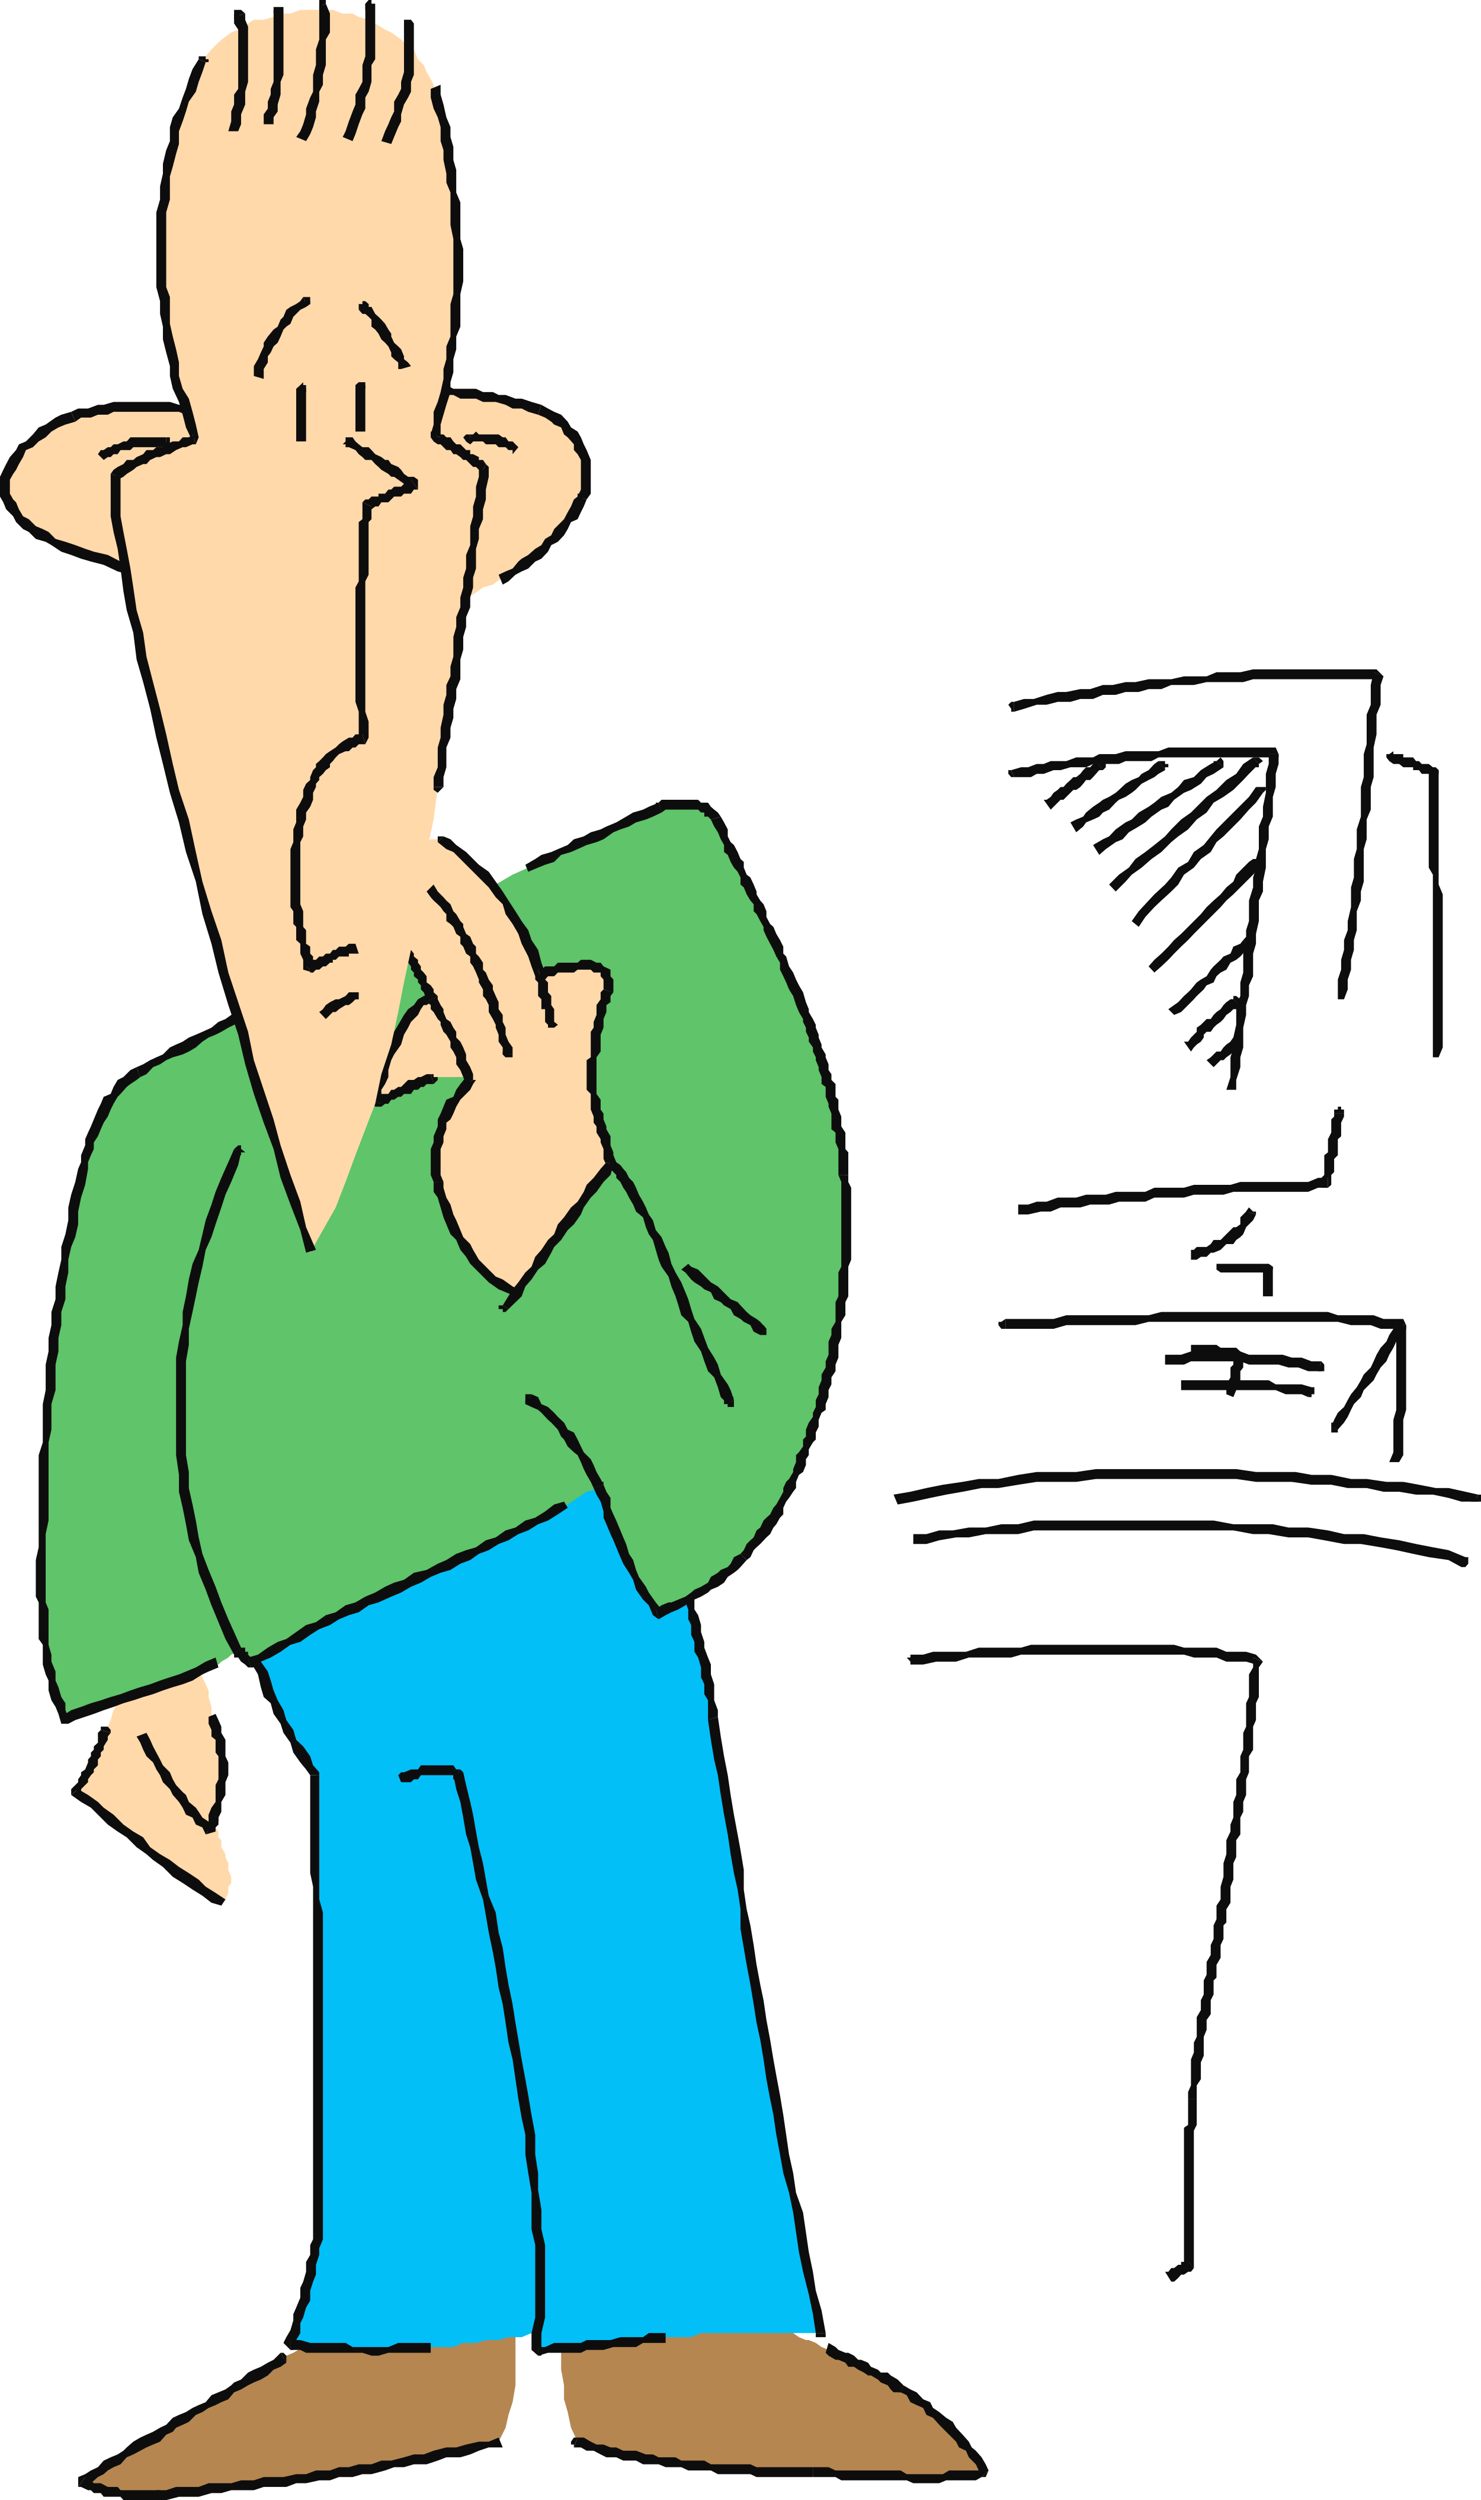
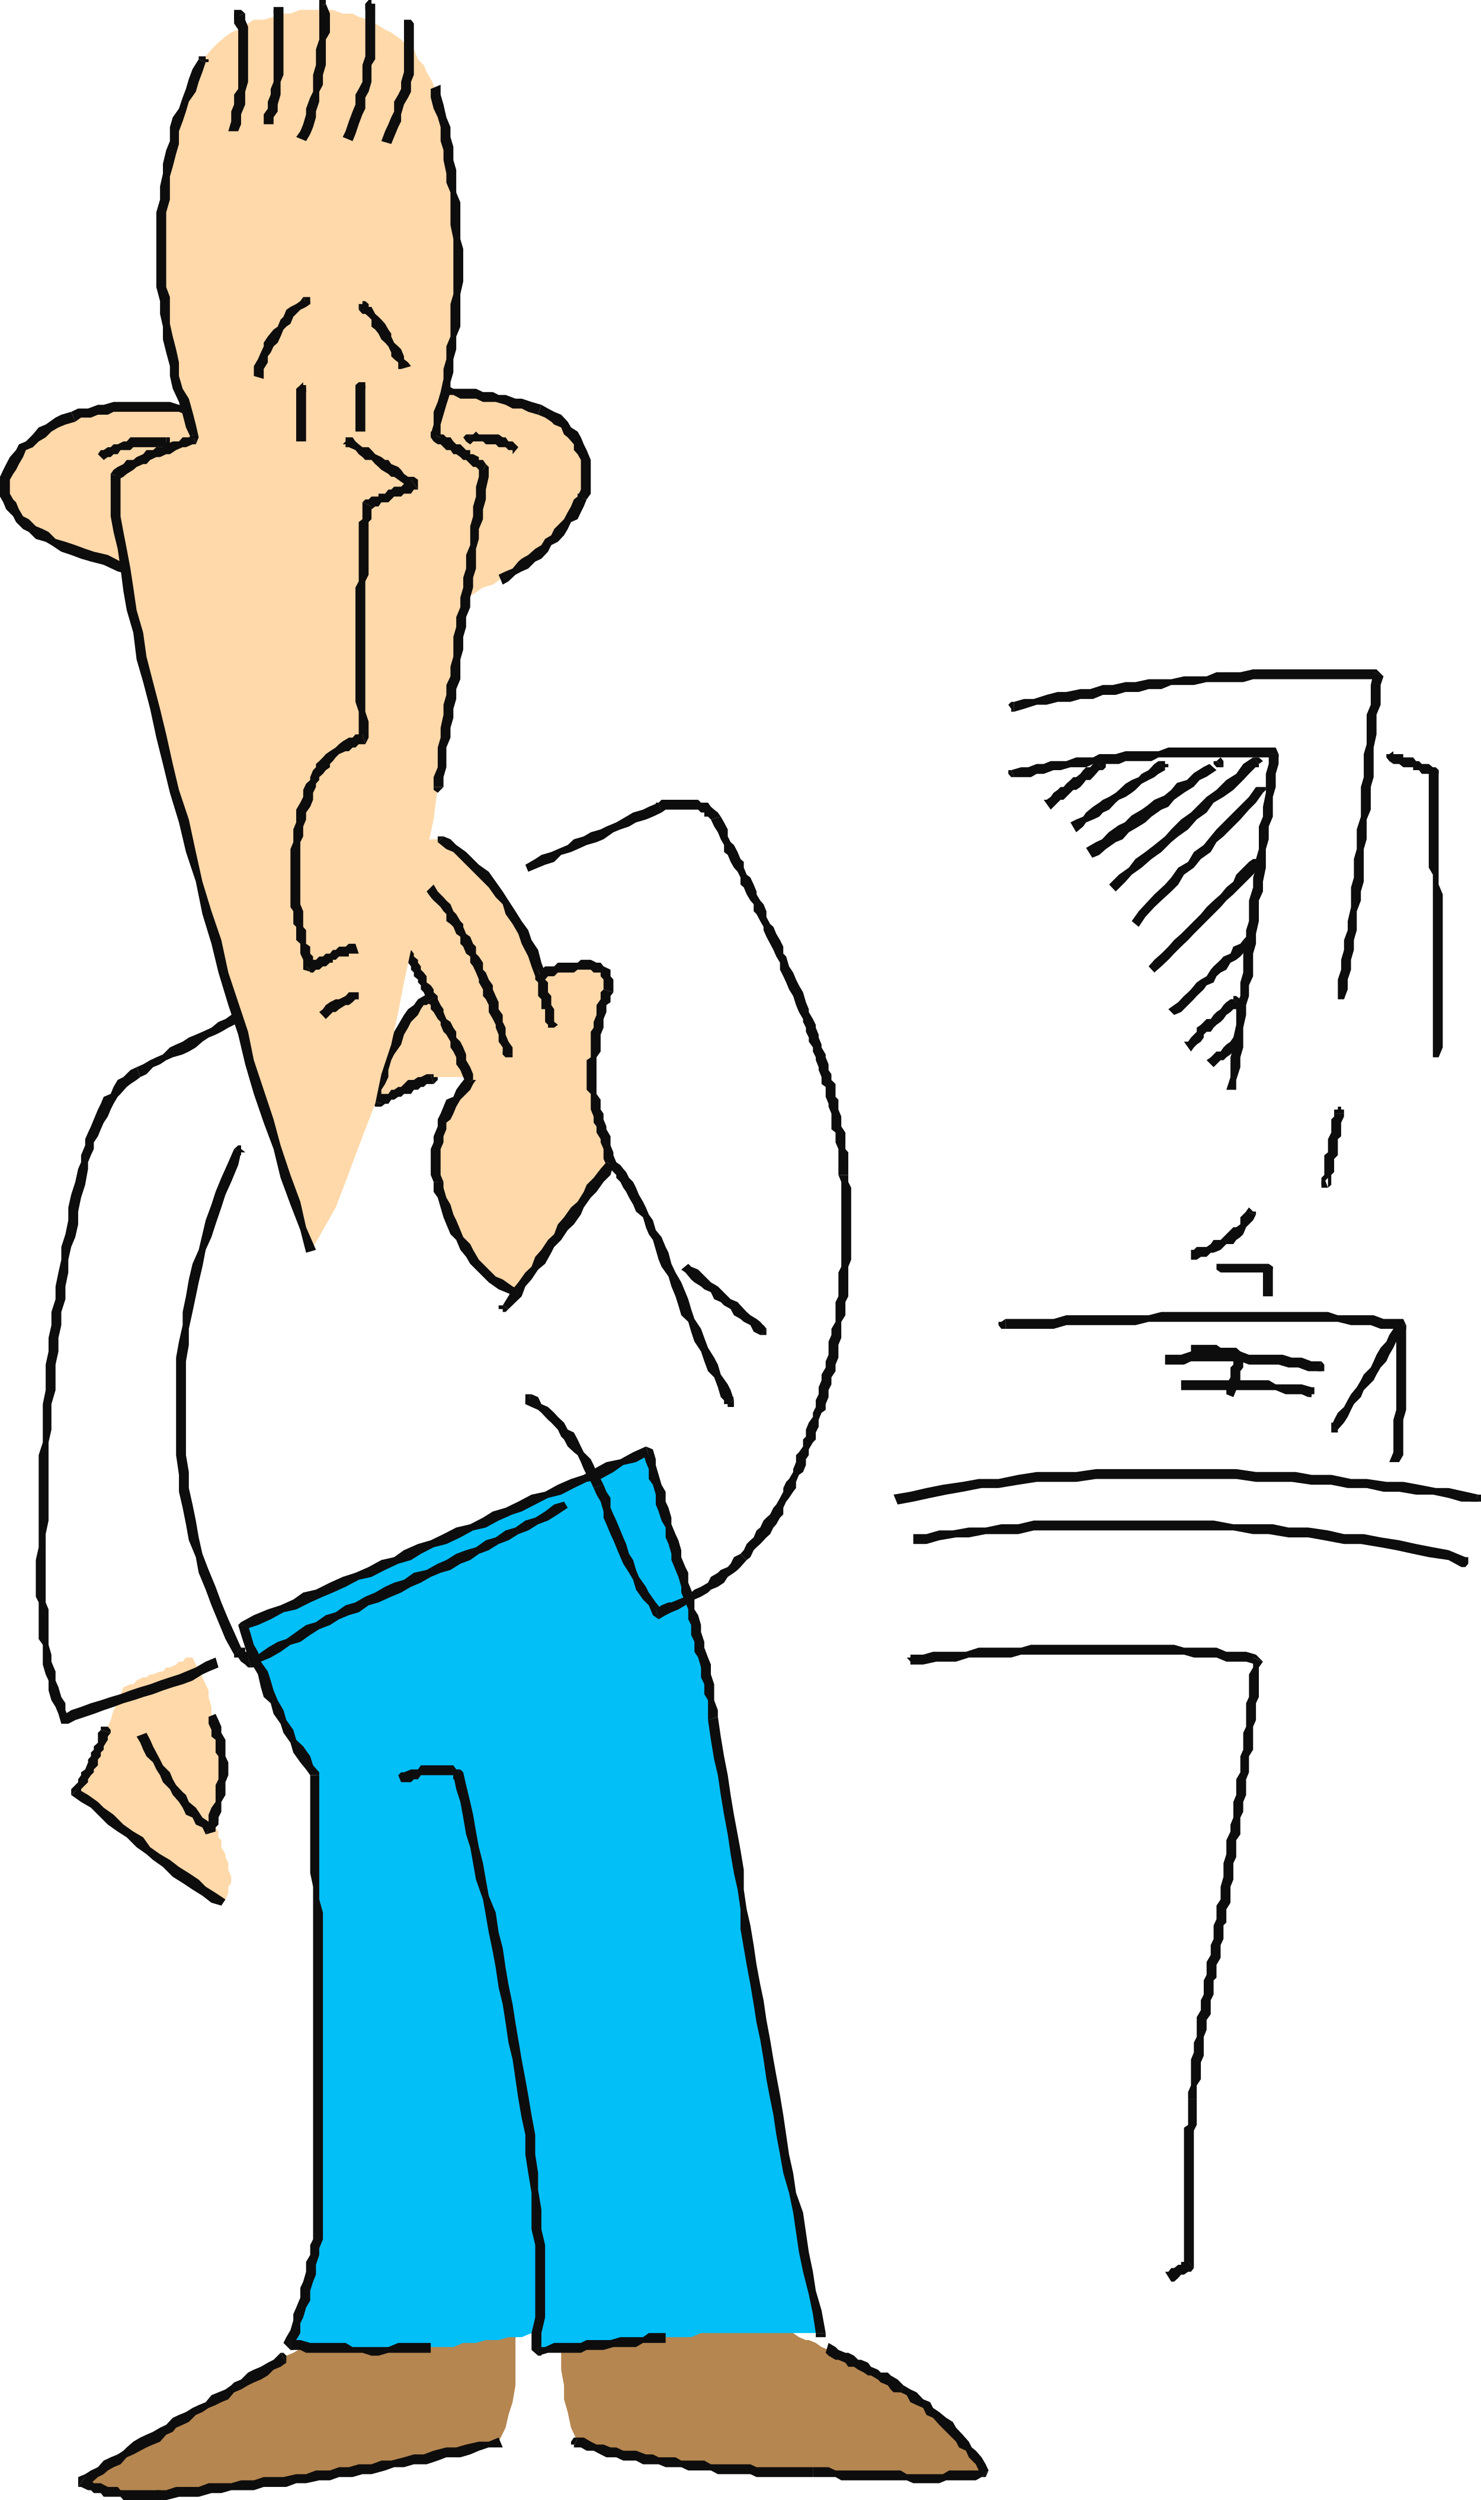
<svg xmlns="http://www.w3.org/2000/svg" width="360" height="607.699">
  <path fill="#0e0d0d" d="M246.5 170.602h-.7l-.698.699.699 1V173h.699v-2.398" />
  <path fill="#0e0d0d" d="m336.3 164.398-1.698-1.699h-30l-3.102.7h-5.797l-2.402 1h-5.5l-3.098.703h-5.5L276 165.8h-2.398l-3.102.699h-2.398l-3.102 1h-2.398l-3.399.7h-2.101l-2.7.698-3.101 1h-2.399l-2.402.704V173l2.402-.7 3.098-1h2.402l2.7-.698h3.101l2.399-.704h3.101l2.399-1h3.101l2.399-.699h3.199l2.402-.699h3.098l2.402-1h5.5l3.098-.7h8.902l2.399-.698h30l-.7-1.704 2.399 1" />
  <path fill="#0e0d0d" d="m326.703 242.898.899-2.398v-2.398l.8-2.403v-2.398l.7-2.403V228.5l.699-2.398V221.5l1-2.602V216.7l.699-2.398v-7.903l.703-2.398v-4.8l1-2.4v-5.5l.7-2.402V181.7l.699-3.199v-4.8l1-2.4v-4.8l.699-2.102-2.399-1-.699 3.102v4.8l-1 2.4v7.198l-.703 2.403v5.597l-.7 2.403v7.199l-1 3.102v4.796l-.698 2.403v4.5l-.7 2.398v4.801l-.8 3.398v2.204l-.899 2.398v2.398l-.703 2.403v2.398l-.797 2.403v4.796h1.5" />
  <path fill="#0e0d0d" d="M333.902 163.398v1l.7.704h1l.699-.704-2.399-1m4.801 19.902v-.698l-1 .699H337v.8l.703.899 1-1.7m11 3.9-.703-.7h-.7l-1-.8h-1.698l-.7-.7h-.699l-.703-.898h-2.398v-.801h-2.399l-1 1.699 1 .7h1.399l1 .8h2.398v.7h1.402l.7.902h1.699l1 .796-1-1.699h2.402" />
  <path fill="#0e0d0d" d="m349.703 257 1-2.398v-37.204l-1-2.398v-27.8h-2.402v23.698l1 1.704V257h1.402" />
  <path fill="#0e0d0d" d="M347.3 187.2v.902l1 .796h.7v-.796h.703v-.903h-2.402M245.8 187.2h-.698v.902l.699.796h.699l-.7-1.699" />
  <path fill="#0e0d0d" d="m310.8 183.3-.698-1.6H284l-2.398.902h-8l-2.399.699h-4l-1.5.8h-4.101l-2.399.899h-3.8l-1.7.7H252l-2.098.8h-1.699l-2.402.7.699 1.698h4.102l1.398-.796h1.703l2.399-.903h1.699l2.402-.699H264l1.703-.8H272l1.602-.7h6.3l1.7-.898h28.5l-1.7-.801h2.399" />
  <path fill="#0e0d0d" d="M300.5 264.898V262.5l1-3.102V257l.703-2.398V249.8l.7-3.102V244.3l.699-2.2v-2.6l1-2.2v-5.5l.699-2.402V227l.699-3.102v-5l1-2.199v-2.398l.703-3.403v-4.5l.7-2.398v-3.102l1-2.398v-4.8l.699-2.4v-3.198l.699-2.403v-2.398h-2.399v2.398l-.699 2.403v4.597l-.703 3.403v2.398l-1 2.398v5.5l-.7 2.403v2.097l-.698 2.403v2.398l-1 3.2v5l-.7 2.203v3.296l-.699 2.403v4.597l-.703 2.403v3.3l-1 2.2v4.8l-.7 3.098v2.403l-.698 2.398v4.8l-1 3.098h2.398" />
  <path fill="#0e0d0d" d="m308.402 183.3 1 .802h1.399v-.801h-2.399m18.301 87.399v-1H326v-.7h-.797v.7h-.902v1h2.402" />
  <path fill="#0e0d0d" d="m322.8 288.7.802-.7v-2.398l.699-.704V281.7l.902-.898v-3.903l.797-.699v-3.3l.703-1.5v-.7h-2.402v.7l-.7.703v3.199l-.8 1.597v3.204l-.899.699v4.8l-.699.7V288l1.598-1.7v2.4" />
-   <path fill="#0e0d0d" d="M247.5 295.2h2.402l3.098-.7h2.402l2.399-1h4.8l2.399-.7h4.602l2.398-.698h6.402l2.2-1h7.199l2.402-.704h7.2l2.398-.699H318l2.402-1h2.399v-2.398h-2.399l-2.402 1h-16.5l-2.398.699h-8.899l-2.402.7h-7.2l-2.199 1h-7.199l-2.402.698H264l-2.398.704h-4.5l-2.7 1H252l-2.098.699H247.5v2.398" />
  <path fill="#0e0d0d" d="M321.902 286.3v1h-.699v1.4h1.598l-.899-2.4m-53.8-99.1.699-.7v-.8l-.7-.7h-1.699l1.7 2.2" />
  <path fill="#0e0d0d" d="m255.402 196.8 1.7-1.698.699-.704h.699l.703-.699 1.7-1.699h.699l1-.7.699-.8.699-.898h1l.703-.704.7-.796.8-.903h.899l-1.7-2.199-.699.7-.703.8h-1l-.7.7-.698.902-1 .796h-.7l-.699.704-1 .898-.703.8h-.7l-.698.7-1 .7-.7 1-1 .698h-.699l1.7 2.403" />
  <path fill="#0e0d0d" d="M266.402 185v1.5l.801.7h.899l-1.7-2.2m16.801 2.2v-.7H284v-.8h-.797v-.7h-1.601l1.601 2.2" />
  <path fill="#0e0d0d" d="m261.602 202.3 1.699-1.402.699-1 1.703-.699 1.5-.699.899-1 1.5-.7 1.601-1.698.797-.704 1.602-.699 1.5-1L276 192l1.5-1.5 1.703-.898 1.399-.704 1-.796 1.601-.903-1.601-2.199-1 .7-1.399 1.5-1.703.902-.7.796-1.698.704-1.5.898L272 192l-.797.7-1.601 1-1.5.698-.899.704-1.5 1L264 197.5l-.7 1-1.698.7-1.399.698 1.399 2.403" />
  <path fill="#0e0d0d" d="M281.602 185v2.2h1.601zm15.8 1.5V185l-.699-.898-1 .898 1.7 1.5" />
-   <path fill="#0e0d0d" d="m267.203 207.8 1.598-1.402 2.402-1.699 1.7-.699 1.5-1.7 2.398-1.402 1.601-1 1.5-1.398 2.399-1.7 1.699-.698 1.402-1.704 2.399-1.699L289.5 192l2.402-1.5 1.399-1.602 1.699-.796 2.402-1.602-1.699-1.5-1.402.7-2.399 1.5-1.699 1.698-2.402.704-1.399 1.699-1.699 1.398-2.402 1-1.7 1.403-1.398 1-2.402 1.398-1.7 1.7-1.5.698-2.398 1.704-1.601 1.699-1.5.699-2.399 1.398 1.5 2.403" />
+   <path fill="#0e0d0d" d="m267.203 207.8 1.598-1.402 2.402-1.699 1.7-.699 1.5-1.7 2.398-1.402 1.601-1 1.5-1.398 2.399-1.7 1.699-.698 1.402-1.704 2.399-1.699l2.402-1.5 1.399-1.602 1.699-.796 2.402-1.602-1.699-1.5-1.402.7-2.399 1.5-1.699 1.698-2.402.704-1.399 1.699-1.699 1.398-2.402 1-1.7 1.403-1.398 1-2.402 1.398-1.7 1.7-1.5.698-2.398 1.704-1.601 1.699-1.5.699-2.399 1.398 1.5 2.403" />
  <path fill="#0e0d0d" d="M295.703 185H295v.7l.703.8h1.7l-1.7-1.5m10.297.7 1-.7-1-.898h-1.398l1.398 1.597" />
  <path fill="#0e0d0d" d="m271.203 216.7 2.399-2.4 1.5-1.698 2.398-1.704 2.402-2.097 2.399-1.7 2.402-2.402 1.7-1.398 2.398-1.7 2.101-2.402 2.399-1.699 1.699-2.398 2.402-1.403 2.399-1.699 2.402-2.398 1.399-1.5 2.398-2.403-1.398-1.597-2.399 1.597-1.703 2.403-2.398 1.5-2.399 2.398-2.402 1.7-1.399 1.402-2.402 2.398-2.398 1.7-2.399 2.402-1.5 1.699-2.601 2.097-2.2 1.704L276 208.8l-1.598 2.097-2.402 1.704-2.398 2.398 1.601 1.7" />
  <path fill="#0e0d0d" d="M304.602 184.102v1.597l.699.801H306v-.8l-1.398-1.598M306 210.898V209.5l-.7-.7h-.698l-1 .7 2.398 1.398m-25.398 25.5 1.699-1.5 1.699-1.597 1.402-1.5 1.7-1.7 1.699-1.601 1.402-1.5 1.7-1.7 1.398-1.402L295 222.2l1.703-1.699 1.399-1.602 1.699-1.5 1.699-1.699 1.402-1.398 1.7-1.7 1.398-1.703-2.398-1.398-3.102 3.102-.7 1.699-1.698 1.398-1.399 1.7-1.703 1.5-1.7 1.601-1.398 1.7-4.8 4.8-1.7 1.5-1.402 1.602-1.7 1.699-1.698 1.5-1.399 1.597 1.399 1.5" />
  <path fill="#0e0d0d" d="M303.602 209.5v.7l1 .698H306l-2.398-1.398m0 20.602V228.5l-.7-.8-.699.8 1.399 1.602" />
  <path fill="#0e0d0d" d="m285.402 246.7 1.7-.7 3.101-3.102.7-.796 1.699-1.602.699-1 1.699-.7.703-1.5 1-.902 1.399-.699 1-1.699 1.398-.7 1-.8 1.402-1.602.7-.796-1.399-1.602-.703.898-1.7.704-.698 1.699-1.7.699-.699.8-1.703 1.598-.7.801-1 1.602-1.398.8-1 .7-1.402 1.699-.7.7-1 .902-1.398 1.5-1 .699-1.402 1 1.402 1.398" />
  <path fill="#0e0d0d" d="M302.203 228.5v1.602h1.399zm-.703 15.8v-1.402l-1-.796h-.7v.796l1.7 1.403" />
  <path fill="#0e0d0d" d="m289.5 255.602.703-1 .7-.704 1-.699.699-1v-.699l.699-.7h1l.699-1 .703-.698 1-.704.7-.699.699-1 1-.699.699-.7h.699l1-1-1.7-1.402h-.698l-1 .704-.7.699-.699 1-1 .699-.703.7-.7 1h-1l-.698.698-.7.704-1 .699v1l-.699.699-.703.7-.7 1h-1l1.7 2.402" />
  <path fill="#0e0d0d" d="M299.8 242.898h-.698v.704h.699v.699h1.699l-1.7-1.403m1.7 11V252.2h-1.7zm0 0" />
  <path fill="#0e0d0d" d="m295 259.398.703-.699 1-1h.7l.699-.699 1-.7.699-.698.699-1 1-.704-1.7-1.699-.698 1-1 .7-.7.703-.699 1h-1l-.703.699-.7.699-1 .7 1.7 1.698" />
  <path fill="#0e0d0d" d="m299.8 252.2-.698 1 .699.698v.704h.699l1-.704-1.7-1.699M307 192.7l.703-.7v-.7h-2.402l1.699 1.4" />
  <path fill="#0e0d0d" d="m276.8 225.3 1.602-2.402 2.2-2.398 1.699-1.602 2.402-2.199 1.7-1.699 1.398-2.398 2.402-1.704 1.7-2.097 2.398-1.7 1.402-2.402 1.7-1.398 2.398-2.403 1.699-1.699 2.102-2.398 1.699-1.7L307 192.7l-1.7-1.398-1.698 2.398-1.399 1.403-2.402 2.398-1.7 1.7-2.398 2.402-1.402 1.699-1.7 2.097-2.398 1.704-1.402 2.398-2.399 1.398-1.699 2.403-1.5 1.699-2.601 2.398-1.399 1.5-2.402 2.602-1.7 2.398 1.7 1.403" />
  <path fill="#0e0d0d" d="M305.3 191.3v1.4h1.7Zm0 103.9v-.7h-.698l-1-1-.7 1 2.399.7" />
  <path fill="#0e0d0d" d="M289.5 306.2h1.402l1-.7h1.399l1-1H295l1.703-.7.7-.698.699-.704h1.699l.699-1 1-.699.703-.699.7-1.7 1.699-1.698.699-1.403-2.399-.699-.699.7-.703.698v1.704l-1 .699h-.7l-3.097 3.097H295l-.7 1-1 .704h-2.398l-.699.699h-.703v2.398" />
  <path fill="#0e0d0d" d="m303.602 293.5-.7 1v1.398h.7V293.5m-6.899 13.7h-1v1.402l1 .699v-2.102m12.699.699-1-.699h-11.699v2.102h11.7L307 307.898h2.402" />
  <path fill="#0e0d0d" d="M309.402 315.102v-7.204H307v7.204h2.402" />
  <path fill="#0e0d0d" d="m307 307.898.703.704v.699h.7l1-.7v-.703H307m-62.598 12.704-1 .699h-.699v.8l.7.899h1v-2.398" />
  <path fill="#0e0d0d" d="m341.8 322.102-.698-1.5H336.3l-2.399-.903h-8.699l-2.402-.8h-40.5l-3.098.8h-20l-3.101.903h-11.7V323h11.7l3.101-.898H276l3.203-.801h46l3.2.8h4.8l2.399.899h5.5l-1.7-.898h2.399" />
  <path fill="#0e0d0d" d="m340.102 355.398 1-1.699v-8.597l.699-2.403v-20.597h-2.399v20.597l-.699 2.403V353l-1 2.398h2.399" />
  <path fill="#0e0d0d" d="m339.402 322.102.7.898h1.699v-.898h-2.399m-19 11.198h1.5v-1.6l-.699-.802-.8 2.403" />
  <path fill="#0e0d0d" d="M283.203 331.7h4.598l1.699-.802h12l2.102.801h7.199l2.402.7h2.399l2.398.902h2.402l.801-2.403h-2.402l-2.399-.898H314l-2.2-.7h-8.198l-2.102-.8h-12l-2.398.8h-3.899v2.4" />
  <path fill="#0e0d0d" d="m320.402 330.898-.902.801v.7l.902.902h.801l-.8-2.403M318 339.602h.8v-.704h.7V337.2h-.7l-.8 2.403" />
  <path fill="#0e0d0d" d="M287.102 337.898h23l2.398 1h3.902l1.598.704.8-2.403-2.398-.699h-6.3l-1.7-1h-21.3v2.398" />
  <path fill="#0e0d0d" d="M318.8 337.2h-1.5v1.698h.7l.8.704v-2.403m4.802 9.601v1.4h1.601v-.7l-1.601-.7" />
  <path fill="#0e0d0d" d="m340.102 321.3-1.399 1.7-1 1.5-.703 1.602-1.398 1.5-1 1.699-.7 1.597-.699 1.5-1.703 1.704-.7 1.398-1 1.7-1.398 1.698-.8 1.403-.899 1.699-1.5 1.398-.902 1.704-.7 1.699 1.602.699 1.5-1.7.899-1.402.8-1.699.7-1.398 1.699-1.7.699-1.703.703-.699 1.7-1.699.699-1.398 1-1.704 1.398-1.5.703-1.597 1-1.7.7-1.5 1.699-1.601.699-1.5-1.7-1.7" />
  <path fill="#0e0d0d" d="M325.203 347.5v-1.7h-1.601v1l1.601.7m-35-20.602h-.703v2.403h.703v-2.403M302.902 330l-1.402-1.5-1-.898h-3.797l-1-.704h-5.5v2.403h5.5l1 .699h3.098l.699.898h1l-1-1.597 2.402.699" />
  <path fill="#0e0d0d" d="m299.8 339.602.7-1.704v-.699l1-1.699v-2.2l.703-.902v-1.5l.7-.898-2.403-.7-.7 1.598v.801l-.698.7v2.402l-1 1.699v2.398l1.699.704" />
  <path fill="#0e0d0d" d="M300.5 329.3v1.598h1.703V330h.7l-2.403-.7m57.902 35.7H360v-1.7h-.7l-.898 1.7" />
  <path fill="#0e0d0d" d="M218.203 365.7 222 365l4.102-.898L230 363.3l4-.7 4.602-.902h4.101l4.797-.8 4.5-.7h9.602l4.8-.699H300.5l4.8.7h8.7l4.8.698h4.802l4 .801h4.601l4.098.903h3.8l4.102.699h4.098l3.8.8 3.102.899h3.2l.898-1.7-3.098-.698-4.101-.903H349l-4.098-.8-3.8-.7H337l-4.797-.699h-3.8l-4.801-1H318.8l-3.899-.7H305.3l-4.801-.698h-34.098l-4.8.699H252l-4.5.699-4.797 1h-4.8l-3.903.7-4.797.698-4 .801-3.902.903-4.098.699 1 2.398" />
  <path fill="#0e0d0d" d="M358.402 363.3h-.8v1.7h1.699l-.899-1.7m-3.199 17.598h1l.7-.796V378.5h-.7l-1 2.398" />
  <path fill="#0e0d0d" d="M222 375.3h3.203l3.098-.902 4.101-.699h3.098l4.102-.8h7.898l3.8-.899h48.5l4.802.898h3.8l4.801.801H318l3.902.7 4.801.902h4.098l4.8.8 3.801.7 4.098.898 3.8.801 4.802.7 3.101 1.698 1-2.398-4.101-1.7-3.801-.698-4.098-.801-4.101-.903-4.5-.699-4.102-.8h-4.797l-3.902-.899-4.801-.7h-4.797l-3.8-.8H299.8l-4.801-.898h-43.7l-3.8.898h-4.098l-3.8.8H235.5l-3.898.7H228.3l-3.098.898H222v2.403" />
  <path fill="#0e0d0d" d="M356.203 378.5h-1l-.703.7.703.902v.796h1V378.5M222 402.2h-.7v.698h-.898l.899 1v.704H222v-2.403m85 1.699-1.7-1.699-2.398-.699h-4.8l-2.399-1h-7.902l-2.399-.7h-34.8l-2.399.7h-10.3l-3.102 1h-8l-2.399.7H222v2.402h2.402l3.2-.704h4.8l3.098-1h10.3l2.403-.699h39.598l2.402.7h5.5l2.399 1h4.8l2.399.703-.7-1.704 2.399 1" />
  <path fill="#0e0d0d" d="M299.102 462.5v-3.898l.699-1.704v-4l.699-1.5v-4.097l1-1.403v-4.097l.703-1.403V438l.7-1.7v-3.8l.699-1.7v-3.902l1-1.597v-5.602l.699-1.597V414l.699-1.5v-7.2l1-1.402-2.398-1v2.403l-1 1.699v5.5l-.7 1.5v5.7l-.699 1.5v4.1l-.703 1.598v3.903l-1 1.699v3.8l-.7 1.7v3.8l-.698 1.7v1.7l-1 2.1v3.4l-.7 2.198v3.301l-.699 2.403v3.097l2.399.801m-8.2 47.7v-3.302l1-1.5v-4.097l.7-1.602v-4.597l.699-1.704V491l1-1.398v-3.403l.699-1.398v-3.403l.703-.699v-3.097l1-1.704v-3.097l.7-1.5V468l.699-.7v-3.198l1-1.602-2.399-.8-1 1.5v3.3L295 468v3.3l-.7 1.5v2.4l-1 1.698V480l-.698 1.398v3.403l-.7 1.398v2.403l-1 1.699v4.8l-.699 1.399v2.398l-.703 1.704v6.296l-.7 1.602v1.7h2.102" />
  <path fill="#0e0d0d" d="M290.203 551.3v-33.402l.7-1.398v-6.3H288.8v6.3l-1 .7v33.3l1-.7 1.402 1.5" />
  <path fill="#0e0d0d" d="M284.703 554.602h.7l1-.903.699-.8h.699l1-.7h.699l.703-.898-1.402-1.5h-1.7v.699h-.699l-1 .8h-.699l-.703.9h-.797l1.5 2.402" />
  <path fill="#0e0d0d" d="m288.8 549.8-1 .7 1 .8h1.403l-1.402-1.5" />
  <path fill="#b58650" d="m79.203 567.102-2.402 1-1.399 1.398-1.699 1-2.402 1.398-1.7.704-1.398 1-2.402 1.699-1.7.699-1.398 1.398-2.402 1-1.7 1.403-1.699 1-2.101.699-1.7 1.7-1.699.698-2.199 1.403-1.601 1-2.399.699-1.703 1.7-1.5.698-2.398 1.704L38 591.8l-1.5 1.699-2.398.7-1.7.698-1.601 1.704-2.2.699-1.698 1.7-1.699.7-1.402 1.698-2.399.704-1.699 1.5h1l.7.898H23.8l.699.8h2.402l.7.7h5.601l.899.898h1.5L36.5 606h7l2.402-.7h5.5l2.399-.8h4.8l3.102-.898h2.399l2.398-.704H72l2.402-.796h3.2l2.601-.704h2.2l2.398-.898h3.3l2.2-.8h2.402l3.098-.7 2.402-.898h2.399L103 597.3h3.402l2.098-.7 2.402-.902h3.399l2.101-.8 2.399-.7 2.402-.699 1.7-3.398.699-3.102 1-3.102.699-4.097v-13.403H93.6l-1.601.704H79.203" />
  <path fill="#0e0d0d" d="M69.602 574.3v-1.698l-.7-.704h-.699l1.399 2.403" />
  <path fill="#0e0d0d" d="M20.703 602.102v2.398l1.399-.898 1.699-1.5 1.402-.704 1-.898 1.399-.8 1.699-.7 1.5-1.7 1.601-.698 1.7-.903 1.5-.8 1.601-.7 1.7-.699 1.5-1.7 1.597-.698.8-1 1.602-.704 1.5-.699 1.7-1.699 1.601-.7 1.5-1 1.7-.698 1.398-.704 1.699-.699 1.402-1.699 1.7-.7 1.699-1 1.402-.698 1.7-.704 1.699-1L66.5 576l1.703-.7 1.399-1-1.399-2.402-1.703 1.704-1.398.699-1.7 1-1.699.699-1.402.7-1.7 1.698-1.699.704-.699.699-1.402 1-3.399 1.398L50 583.9l-1.7.703-1.5.699-1.597 1L43.5 587l-1.5.7-1.598 1.698-1.5.704-1.699 1-1.601.699-1.5.699-1.7 1-1.601 1.398-.801.801-1.398.903-1.7.699-1.699.8-1.402 1.598-1.7.801-1.398.898-1.703.704v2.398l1.703-2.398" />
  <path fill="#0e0d0d" d="M38 605.3h-8.7l-.698-.8h-2.399l-1.703-.898h-1.7l-.698-.704h-.7l-.699-.796L19 604.5h.703l1.7.8h.699l.699.7H24.5l.703.898h4.098l.699.801h8v-2.398m83.203-12.801-2.402 1h-2.399l-3.101.7-2.399.698H108.5l-3.098.801-2.402.903h-2.398l-2.399.699-3.101.8h-2.399l-2.402.899h-3.098l-2.402.7h-2.399l-2.199.8h-3.402l-2.399.898H72l-3.098.704h-4.8l-2.399.796h-3.101l-2.399.704h-5.5l-2.402.898h-5.5l-2.399.8H38v2.4h2.402l3.098-.802h4.8l3.102-.898h2.399l2.402-.7h5.5l2.399-.8h5.5l2.398-.898h2.402l3.2-.704h2.601l2.2-.796h3.3l2.399-.704H90.3l3.3-.898 2.2-.8h2.402l2.399-.7h3.101l2.7-.898 2.097-.801h3.402l2.399-.7 2.101-.902 2.399-.8h3.402l-1-2.399" />
  <path fill="#0e0d0d" d="M38 607.7h.902v-2.4H38v2.4" />
  <path fill="#b58650" d="M136.402 566.398V576l.7 3.8v3.4l.898 3.1.8 3.802 1.602 3.398 1.5.7h1.7l1.398.698 1.703.801h1.7l1.398.903h1.699l1.402.699h3.399l2.402.8h3.098l1.402.899h4.098l1.5.7h8.101l1.5.8h12l1.399.898H211l1.402.704h22.399l1.402-.704h3.399l-1-1.699-.7-1.597-1.699-1.5-.703-.903-1.5-1.5-.898-1.699-1.5-1.398-.899-1-1.5-1.403-1.601-1.699-1.5-.7-.899-1.698-1.5-.704L222 582.2l-1.598-.699-.8-.7-1.399-1-1.703-.698-1.7-.704-.698-1-1.7-.699L211 576l-1.7-.7-.698-1-1.7-.698-1.402-1-1.7-.704h-1.698l-.7-.699-1.699-.699-1.402-1-1.7-.7h-.699l-1.699-.698-1.402-1-1.7-.704h-1.5l-.898-.699-1.5-1h-1.601l-1.7-.699-1.5-.7h-1.601l-.801-.8-1.598-.898h-1.5l-1.699-.704-1.601-.796-2.399.796h-2.402l-2.2.704h-2.398l-2.402.898h-2.399l-2.402.8h-1.7l-2.398.7h-4.5l-2.402.7h-2.398l-2.399 1h-2.402l-2.399.698" />
  <path fill="#0e0d0d" d="M140.402 592.5h-.902l-.7 1v.7h.7v.698l.902-2.398" />
  <path fill="#0e0d0d" d="M197.602 599.7h-13.7l-1.5-.7h-9.601l-1.598-.898h-5.601l-1.399-.801h-4.101l-1.399-.7H157l-2.398-.902H151.5l-1.7-.8h-1.398l-1.699-.7H145l-1.398-.699-1.7-1h-1.5l-.902 2.398h1.703l1.399.801h1.699l1.699.903 1.402.699h2.399l1.699.8h3.102l1.699.899h3.8l1.7.7h3.8l1.7.8h5.5l1.699.898h7.902l1.5.704h13.7v-2.403" />
  <path fill="#0e0d0d" d="m238.602 602.102 1-2.403-1.7.801h-7.199l-1.5.898h-8.8l-1.5-.898h-15.801l-1.7-.8h-3.8v2.402h5.5l1.398.796h15.902l1.598.704h6.3l1.7-.704h7.203l1.399-.796h1l.699-1.602-1.7 1.602" />
  <path fill="#0e0d0d" d="m218.902 581.5 1.5.7.899 1.698 1.5.704 1.601.699.801 1.699 1.598.7 1.5 1.698 1.699 1.704.703.699 1.7 1.699.699 1.398 1.699.801.699 1.602 1.703 1.699.7 1.5.699 1.602 1.699-1.602-.7-1.5-1-1.7-1.398-1.6-1-.802-.703-1.398-1.5-1.7-1.598-1.698-.8-1.403-1.602-1-1.7-1.398-1.5-1-.698-1.403-1.7-.699-1.601-1.699-1.5-.7-1.7-1-.699 1.7" />
  <path fill="#0e0d0d" d="m200.703 571.898.7.704 1.699 1h.699l1.699.699.703 1h1.399l1 .699 1.398.7 1 .698h.703l1.7 1 .699.704 1.699.699.699 1 .703.699h1.7l.699-1.7-.7-.698-.699-.704-1.703-1-.7-.699h-1.698l-.7-.699-1.699-.7-.703-1-1.7-.698h-.698l-1-1-1.399-.704h-.703l-1.7-.699-.698-.699-1.7-1-.699 2.398" />
  <path fill="#0e0d0d" d="M219.602 579.8h-1.399v1.7h.7l.699-1.7" />
  <path fill="#02bff8" d="m59.602 395 .699 2.398.699 2.403.703 2.398 1 2.403 1.399 4.796 1.699 2.403L66.5 414l1 2.602L68.902 419l.7 1.5 1.699 2.398L73 425.301l.703 2.398 1.7 2.403L76.8 431.5v52.602l.8 26.796v26.903l-.8 4.097v3.801l-.7 4.801-.699 4.102-1.699 3.898-.703 4-1.7 3.898-.698 3.102 1.398 1h4.102l2.398.7h23.102l1.398-.7h7.203l2.399-1h3.101l2.399-.7h3.101l2.399-.698h3.199l2.402-1h1.598v4.097h4.8l2.4-.699h6.3l2.403-1h4.797l1.402-.7h7.2l1.699-.698H168l2.402-1h29.301l-2.101-10.301-2.399-9.403-1.703-9.597-1.7-9.602-1.398-9.3-1.699-9.598-1.5-8.7-1.601-9.601-1.7-8.602-1.5-9.597-1.601-8.7-1.5-9.601-1.7-8.602-.699-9.597-1.699-9.403-1.601-9.597-.801-4-.7-3.903-.898-4.097-.8-3.801-.7-4.8-.902-4.098-1.5-3.801-.7-4.102-1-3.8-1.398-4.098-1-3.903-1.402-4-1-3.898-1.399-4.102-.699-3.796-1-4.102-3.101.7-3.102 1.698-3.098 1.704-3.402.699-3.098 1.699-3.101 1.398-3.2.801-2.398 1.602-3.101 1.699-3.301.7-3.2 1.698-3.101 1.5-3.098.704-3.101 1.699-3.399 1.597-2.402.801-3.098 1.602-3.101 1.5-3.098.898-3.402 1.5-3.098 1.7-3.101.703-3.2 1.699L84 384.699l-3.098 1-3.3 1.403-3.2 1.699-3.101.699-3.098 1.7-3.101 1.402-2.399 1L59.602 395" />
  <path fill="#0e0d0d" d="M198.3 567.102v1h2.403v-1h-2.402" />
  <path fill="#0e0d0d" d="m172.102 418.102.699 4.796.8 4.801.899 3.801.703 4.8.797 4.802.902 4.796.7 4.801.8 4.602.899 4 .699 4.8v4.797l.8 4.602.7 4.102.902 4.796.801 4.801.7 4.5.898 4.102.8 4.8.7 4.797.902 4.801.797 3.903.703 4.796.899 4.801.8 4.5 1.399 4.801 1 4.8.699 4.802.703 4.796 1 4.801 1.399 5.5 1 4.801.699 4.602h2.402l-1-5.5-1.402-4.801-.7-4.602-1-4.8-.699-4.797-.699-4.801L193.5 533l-.7-4.8-1-4.5-.698-4.802-.7-4.796-.8-4.801-.899-4.801-.703-3.898-.797-4.801-.902-4.801-.7-4.8-.8-3.802-.899-4.796-.699-4.801-.8-4.801-.903-3.898-.7-4.801V454.5l-.8-4.8-.7-3.802-.898-4.796-.8-4.801-.7-4.801-.902-4.602-.797-4.796-.703-4.801-2.398.8" />
  <path fill="#0e0d0d" d="m157.703 353.7-1.402-.7.699 2.398.703 1.704v2.398l1 1.398.7 2.403v2.398l.699 1.7.699 2.203 1 1.699v2.398l.699 1.602.703 2.398v1.5l1 2.403.7 1.699.699 2.398v1.403l1 2.398.699 1.7v2.402L168 395v2.398l.8 1.704v2.398l.903 1.398.7 2.403v2.398l.8 1.7v2.402l.899 1.5v4.8l2.398-.8v-1.602l-.898-2.398v-3.903L172.8 407v-2.398l-.7-1.704-.898-2.398v-1.398l-.8-2.403V395l-.7-2.398-.902-1.403v-2.398l-.801-2.403-.7-1.699v-2.398l-.698-1.403-1-2.398v-1.7l-.7-2.402-.699-1.5-1-2.398v-1.602l-.703-2.398-.7-1.5v-2.398l-1-1.704-1.398-4.796v-1.403l-.699-2.398-1.703-.7.703 2.098" />
  <path fill="#0e0d0d" d="m60.3 395-.698 1 3.101-1 3.098-1.398 3.101-1.704L72 391.2l3.402-1.699 3.098-1.398 2.402-1L84 385.699 87.203 384l3.098-.7 3.3-1.698 3.2-1.5 3.101-.903 2.399-1.5 3.101-1.597 3.098-.801 3.402-1.602L115 372l3.102-.7 3.101-1.698 3.399-1.5 2.199-.704 3.3-1.699 3.102-1.597 3.2-.801 3.097-1.602 3.102-1.5L146 359.5l3.102-1.7 2.398-1.698 3.102-.704 3.101-1.699-.703-2.097-3.098 1.398-3.101 1.7-3.399.698-3.101 1.704-2.399 1.398-3.101 1-3.2 1.398-3.101 1.704-3.297.699L126 365l-3.098 1.5-3.101.898-2.399 1.5-3.101 1.602-3.399.8-3.101 1.598-3.098 1.5-3.101.903-3.399 1.5-2.402 1.699-3.098.7-3.101 1.698-3.2 1.403-3.101 1-3.098 1.398-3.402 1.7-3.098.703-2.402 1.699-3.098 1.398-3.101 1-3.399 1.403-3.101 1.699-.7.699h2.399" />
  <path fill="#0e0d0d" d="M77.602 431.5v-.7l-1.5-1.698-.7-2.204-1.699-2.398L72 422.898l-.7-2.398-1.698-2.398-.7-2.403-1.402-2.398-1-2.403-.7-2.398-.698-2.2-1.7-2.402-.699-2.398-1-1.7-.703-2.402-.7-2.398h-2.398l.7 2.398 1 3.102.699 2.398 1.402 2.403 1 1.699.7 3.102.699 2.398L65.8 414l.699 2.602L68.203 419l.7 2.2 1.699 2.402L71.3 426l1.7 2.398 1.402 1.704 1.7 2.398-.7-1h2.2" />
  <path fill="#0e0d0d" d="M78.5 537.8v-72.902l-.898-3.199V431.5h-2.2v23.8l.7 3.302V537.8H78.5m-7.898 31 .699 1.7.699-1.7 1-1.698v-2.403l.703-1.398.7-2.403 1-1.699v-2.398l.699-2.2.699-1.703V550.5l.8-2.398V546.5l.899-2.2v-6.5h-2.398v6.5l-.7 1.4v2.402l-1 1.699v2.398l-.699 2.403-.703 1.5v2.398l-1 2.398-.7 1.602v1.5l-.698 2.398-1 1.704-.7 1.398 1.7 1.7v-2.4" />
  <path fill="#0e0d0d" d="M104.703 569.5h-7.902l-2.399 1h-8.699l-1.703-1h-8.598L73 568.8h-2.398v2.4H73l1.402.698h13.7l2.199.704H92l2.402-.704h10.301V569.5" />
  <path fill="#0e0d0d" d="M70.602 571.2h.699v-2.4h-.7v2.4m61.001-4.098v-.704h-.801v-.699l-.7.7-.898.703h2.399m-.802 3.398.802.7v-4.098h-2.399v4.097l1.598 1.403V570.5" />
  <path fill="#0e0d0d" d="M161.8 567.102h-4.097l-1.402 1h-5.5l-2.399.699h-5.8l-1.399.699h-6.5l-2.203 1h-1.7v2.102l2.403-.704h8l1.399-.699h4.101l2.399-.699h5.5l1.699-1h5.5v-2.398" />
  <path fill="#0e0d0d" d="M130.8 572.602h.802V570.5h-.801v2.102m-1.598-5.5h.899v1h1.5v-1h-2.399m-19-134.602v-1l.7 3.398 1 3.102.699 3.8.699 4.098 1 3.102.699 3.898.703 4 1.7 4.801.699 3.903.699 4.097 1 4.801.699 3.8.703 4.802 1 4.097.7 4.5.699 4.801 1 4.102.699 4.796.699 4.801.8 4.602.903 4.097v4.801l.7 4.5.8 4.801v8.898l.899 3.801v17.602l-.899 3.8h2.399l.898-3.8v-17.602l-.898-3.8v-4.797l-.801-4.801v-4.102l-.7-4.5v-4.8l-.898-4.797-.8-4.801-.7-3.903-.902-4.796L126 495.8l-.7-4.102-.698-4.5-1-4.8-.7-4.098-.699-4.801-1-3.8-.703-4.802-1.7-4.097-.698-3.903-.7-4-1-3.898-.699-3.8-.703-4.098-.7-3.102-1-4.102-.698-3.097-.7-.7-1.699 2.399" />
  <path fill="#0e0d0d" d="M97.5 433.2h2.402l.7-.7h1l.699-1h7.902v1l1.7-2.398h-1l-.7-1h-7.902l-.7 1h-1.699l-1.699.699H97.5l-.7.699.7 1.7" />
  <path fill="#0e0d0d" d="M110.902 430.102h-.699v2.398h1.7l-1-2.398" />
  <path fill="#ffd9aa" d="m30 410.102-.7 1.699-.698.699v1.5l-1 1.7-.7 2.402-.699 1.597-1 1.5-.703 1.7v1.601l-.7 1.5-1 1.7-.698 1.402-1.399 3.398-1 1.398-1.402 1.704L20.703 437l2.098 1.7 2.402 1.698 1.7 2.403 2.398 1.398 2.402 1.7 2.399 1.402 2.398 2.398 1.5 1.7 2.402 1.5 2.399 1.601 2.402 1.7 2.399 1.5L50 460.101l1.402.699 2.399 1.699 1-.8.699-1.598v-1.5l.703-.903v-1.5L55.5 454.5v-1.602l-.7-1.5v-.699l-1-1.699v-1.7l-.698-.698v-1.403l-.7-1v-2.398l.7-3.801.699-3.102v-9.597l-.7-2.403-.699-3.199-1-2.398v-2.403l-.699-2.398v-1.602l-.703-1.5-.797-1.699-.902-1.398-.7-1.7-.8-1.703h-1.598l-.8 1H43.5l-.7.704-1.5.699h-.898l-.8 1h-.7l-1.699.699H36.5l-.898.7H34.8l-1.598.8-.8.898h-.7l-1.703.704" />
  <path fill="#0e0d0d" d="M50.703 441.102v.699l.7 1h1.699v-1l-2.399-.7" />
  <path fill="#0e0d0d" d="M50.703 417.3v1.7l.7 1.5v1.602l1 .796V426l.699.898v5.602l-.7 1.398V438l-1 1.398-.699 1.704 2.399.699.699-1.403V438l1-1.7v-3.1l.699-1.7v-3.102l-.7-1.5v-4l-1-1.699v-1.5l-.698-1.597-.7-1.5-1.699.699" />
  <path fill="#0e0d0d" d="m53.102 441.102-.7-.704h-1v.704l-.699.699 2.399-.7m-26.2-19.901v-.7l-.699-.8H24.5v.8l2.402.7" />
  <path fill="#0e0d0d" d="m19 434.898.703 1.403v-1.403l1.7-1.699v-.699l.699-1 .699-.7v-.698l1-1v-1.403l.699-.8V426l.703-.7v-.8l1-1.602v-.796l.7-.903-2.403-.699-.7.7v2.402l-1 .898v.8l-.698.7v.898l-.7.801v.7l-.699 1.703-1 .699v.699l-.703 1v.7l-1.7 1.698v1.403l1.7-1.403" />
  <path fill="#0e0d0d" d="m54.8 461.7-2.398-1.598-2.402-1.5-1.7-1.704-2.398-1.597-2.402-1.5-2.2-1.7-2.398-1.402L36.5 449l-1.7-2.398-2.398-1.403L30 443.5l-2.398-2.398-2.399-1.704L23.801 438l-2.399-1.7L19 434.899l-1.7 1.403L19.704 438l2.399 1.398 2.398 2.403 1.703 1.699 2.399 1.7 2.199 1.402L33.203 449l2.399 1.7 1.601 1.402 2.399 1.699L42 456.199l2.402 1.5 2.399 1.602 2.402 1.5 2.2 1.699 2.398.7 1-1.5" />
  <path fill="#0e0d0d" d="M18.3 436.3h.7l.703-.698v-.704l-.703-1-.7 2.403m34.802 5.499v-.698l-.7-.704h-1v.704h-.699l2.399.699" />
  <path fill="#0e0d0d" d="m50 445.898 2.402-.699v-1l.7-.699v-1.7l-2.399-.698v2.398H50v.7l1.402-.7L50 445.898" />
  <path fill="#0e0d0d" d="m33.203 422.102.899 1.5.699 1.699.8 1.597 1.602 1.5.797 1.704.902 1.398.7 1.7 1.699 1.698.699 1.403L43.5 438l.902 1.398.801 1.704 1.598.699.8 1.699 1.602.7.797 1.698 1.402-2.398-.699-.7-1.5-1-.902-1.402-.7-1L45.903 438l-.699-1.7-.8-.698-1.602-1.704L42 432.5l-.7-1.7-1.698-1.698-.7-1.403L38 426l-.797-1.5-.703-1.602-.898-1.699-2.399.903" />
  <path fill="#0e0d0d" d="m52.402 444.2-1-.7h-.699l-.703.7v1l2.402-1" />
-   <path fill="#5fc46a" d="M173.602 199.2v-.7l-.801-1-.7-.7h-.898l-.8-.698h-.7l-.902-1h-5.598l-1.402 1h-1.7l-3.8 2.398-4.098 1.398-3.8 1.704-4.102 1.699-3.899 2.097-4 1.704-3.902 2.398-4.098 1.398-3.8 1.704L120.5 215l-4.098 1.7-4.5 2.198-4.101 1.602-4.098 2.398-3.8 1.704L95.8 227l-3.8 2.398-3.898 1.5-3.301 2.403-3.899 1.597-4.101 2.403L73 239.5l-4.098 1.7-3.8 2.402L61 246l-4.098 1.7-3.8 2.1-3.899 2.4-4 1.698-3.902 2.403-4.098 2.398-3.101 1.403-1.7 1.699-1.601.699-1.5 1-.7 1.398-1 1-1.398 1.403-1 1.699-.703 1.7-.7 1.402-1 1.699v1.5l-.698 2.398-.7 1.602v1.5l-.699 1.699-1 1.602-.703 6.296-1.7 6.204-.698 6.5-1.7 6.199-.699 6.5-.703 6.3-1 6.399-.7 6.3v6.5l-.698 6.2v6.2l-.7 6.5v33.402l.7 4.796v3.801l.699 4.102 1.699 4.597.703 3.102 1.7 4.102 1.398-.801h1l1.402-.7 1.7-.902h.699l1.699-.8h1.402l1-.899 1.399-.7H29.3l.699-.8h1.703l1.5-.7h.899l1.5-.902h1.601l.797-.796 1.602-.704H41.3l.7-.898h1.5l1.703-.8.7-.7 1.699-.7h1.601l.797-1 1.402-.698h1.7l.699-.704 1.699-1 .703-.699 1.7-.699h.699v.7l1 .698.699 1 .699.704 2.402-1.704 2.399-1.398 3.101-1.7 2.399-1.402 2.402-1.699 3.098-.699 2.402-1.7 2.399-1.698 3.199-.704 2.402-1.699 2.399-1.398 3.101-.7 2.399-1.703 2.398-.699 3.102-1.699 2.398-.7 2.402-1.698 3.098-1.5 2.402-.903 3.399-1.5 2.101-.898 2.399-1.5 3.402-.903 2.399-1.5 2.199-1.597 3.3-1.7 2.399-.703 2.203-1.5L138 365.7l2.402-1.597 2.2-1.5L146 361.7v1.602l.703 1.699.7 1.5 1 2.398.699 1.602.699 1.5 1 2.398v1.704l1.402 1.597.7 2.403 1 1.5.699 2.398 1.699 1.7.699 2.402 1.703 2.097 1.399 1.7h.699l1.699-.7 1.703-1 1.399-.699 1.699-.7.699-.698 1.703-1 1.5-.704 1.598-.699.8-1 1.602-1.398.797-1 1.602-.7.8-.703.899-1.699 1.5-.699 1.601-2.398 1.5-1.704 1.7-2.398 1.601-2.398 1.5-2.204 1.7-2.398 1.398-2.398 1-3.102.699-2.398 1.703-2.403.7-3.097.699-2.403 1-2.398 1.398-3.403.703-3.097 1-2.403 1.399-6.199 1-7.199 1.398-6.3 1-7.2v-27.8l-1-2.4v-3.1l-.7-2.4v-2.402l-.698-2.199-1-3.398-.7-2.403V262.5l-.699-2.398-1-2.403-.703-2.097-.7-2.403-.698-2.398-1-2.403-1.399-3.097-1.703-3.2-.7-4-1.698-3.203-1.5-3.097L188 228.5l-.797-2.398-1.601-3.204-.801-2.398-1.598-2.398-1.703-2.403-.7-3.097-1.5-2.403-.898-2.398-1.5-3.102-1.699-2.398-1.601-3.102" />
-   <path fill="#0e0d0d" d="M146.703 360.898v-.699H145l-.7.7v.8l2.403-.8" />
  <path fill="#0e0d0d" d="M159.402 391.2h1.399l-1.399-1.7-1.699-2.398-.703-1.403-1.7-2.398-.698-1.7-.7-2.402-1-1.5-.699-2.398-.703-1.602-.7-1.699-1-2.398-.698-1.5-.7-1.602v-2.398l-1-1.5-.699-1.704-2.402.801.699 1.602 1 1.699.703 2.398v1.5l.7 1.602 1 2.398.699 1.5.699 1.704 1 2.398.699 1.602 1.402 2.199 1 1.699.7 2.398 1.699 2.403 1.402 1.398 1 2.403 1.399 1-.7-2.403" />
  <path fill="#0e0d0d" d="m180 377.7-1.598.8-.8 1.602-.7.796-1.699.704-.703.699-1.7 1-.698 1.398-1.7 1-1.601.7-.801.703-1.398 1-3.399 1.398h-.703l-1.7.7-1.398 1 .7 2.402 1.699-1 1.402-.704 1.7-.699 1.699-1 .699-.699 1.5-.7 1.601-.698 1.7-1 .699-.704 1.699-.699 1.5-1 .902-1.398 1.5-1 .899-.7.699-.703 1.5-1.699-1.5-1.5" />
  <path fill="#0e0d0d" d="M199 337.2v1.698l-.7 1.403V342l-.698 1.398v1l-1 1.403-.7 1.699v1.7l-.699.698v1.704l-1 1.398-.703.7v1.698l-.7 1.704v.699l-1 1.699-.698.7-.7 1.5v.902l-.8 1.5-.899 1.597-.703.801-.797 1.602-.902.796-.7.704-.8 1.699-.899.699-.699 1.7-.8.698-.903.903-.7 1.5-.8.898 1.5 1.5.902-.699.801-1.7.7-.698.898-.801 1.5-1.602.902-.8.797-1.598.703-.801.899-1.602.8-.796V366.5l.7-1.5.699-.898 1-1.5.699-.903v-1.5l.703-1.699 1-.7.7-1.698v-1.403l.699-1v-1.398l1-1.7.699-.703V348.2l.699-1.398v-1.7l.703-1.703 1-.699v-1.398l.7-1.7v-1.703L199 337.2m4.8-51.598.7 1.699v20.597l-.7 1.403v5.8l-.698 1.399v4.8l-1 1.7v1.5l-.7 1.602v3.199l-.699 1.597v1.5l-1 1.704v1.398l-.703 1.7 2.402.698.7-1.398v-1.7l1-1.5v-1.6l.699-1.7v-3.102l.699-1.699v-3.898l1-1.602V316.5l.703-1.398v-7.204l.7-1.699v-17.5l-.7-1.398v-1.7h-2.402" />
  <path fill="#0e0d0d" d="m194.203 246 1 1.7v.698l.7 1.403v1l.699 1.398v1l1 1.403v1L198.3 257v.7l.699 1.698v.704l.703 1.699v1.699l1 .7v2.402l.7 1.699V269l.699 1.7v3.8l1 .8v2.4l.699 1.6v6.302h2.402v-5.5l-.703-.801v-4l-1-1.5v-2.403l-.7-1.699v-2.398l-.698-.7V263.5l-1-1v-1.398l-.7-1v-1.403l-.699-1.699v-.7l-1-1.698v-.704L199 252.2v-.699l-.7-1.7v-.698l-.698-1.403-1-1.699v-.7l-2.399.7M172.8 199.2l.802 1.698.898 1.403.703 1.699.797 1.398v1.704l.902.699.7 1.699.8 1.398.899 1 .699 1.403V215l.8.7.7 1.698.902 1.5.801.903v1.699l.7.7.898 1.698.8 1.403v.8l.7 1.598.902 1.7.797 1.5.703 1.601.899 1.5v1.7l.8 1.6.7 1.5.699 1.7 1 1.602.699 2.199.703 1.699 2.399-.7-.7-1.698-.699-2.403-1-1.699-.703-1.398-.7-1.704-1-1.5-.698-2.398-.7-.7v-1.698l-.8-1.602-.899-1.5-.703-1.7-.797-.698-.902-1.704V221.5l-.7-1.7-.8-.902-.899-1.5v-.699l-.699-1.699-.8-1.7-.903-.698-.7-1.704V209.5l-.8-.7-.7-1.698-.898-1.704-.8-.699-.7-1.398v-1.7l-.902-1.703-.797-1.398-2.402.7" />
  <path fill="#0e0d0d" d="m160.8 197.5 1-.7h7.903l.7.7h.8v1h.899l.699.7 2.402-.7-.703-1-.898-.7-.801-.698-.7-1h-1.699l-.699-.704h-8.902l-.7.704.7 2.398" />
  <path fill="#0e0d0d" d="m128.402 211.898 2.399-1 1.699-.699 2.203-.699 1.7-1.7 2.398-.698 1.601-.704 2.2-1L145 204.7l1.703-.699 2.399-1.7 1.699-.698 2.101-.704 1.7-1L157 199.2l1.703-.699 2.098-1-.7-2.398-2.398 1-1.402.699-2.399.699-1.699 1-2.402 1.398-2.399 1-1.402.704-2.398.699-1.7 1-2.402.699-1.5 1.398-2.398 1-1.602.704-2.398.699-1.5 1-2.399 1.398.7 1.7" />
  <path fill="#0e0d0d" d="M160.102 195.102h-.7v1.699l.7.699h.699l-.7-2.398M58.602 400.5l-.7-.7-1 .7v1.7l1.7-1.7" />
  <path fill="#0e0d0d" d="m60.3 402.898 1.403 1-.703-1-.7-.699v-.699h-.698v-1h-1l-1.7 1.7v.698h1l.7 1 1 .704.699.699H61l-.7-2.403" />
  <path fill="#0e0d0d" d="m137.102 365-2.399.7-2.203 1.698-2.398 1.5-2.399.704-2.402 1.699-2.399.699-2.402 1.7-2.398.698-2.399 1.704-2.402.699-2.399.898-2.402 1.5-2.098.903-2.699 1.5-3.101.699L98.203 384l-2.402.7-2.2 1-2.398 1.402-2.402 1-2.399 1.398-2.402.7-2.398 1.698-2.399.704-2.402 1.699-2.399.699L72 396.7l-2.398 1.698-2.102.704-2.398 1.398-2.399 1.7-2.402.698.699 2.403 2.402-1.403 2.399-1 2.402-1.398 2.399-1.7 2.398-.698 2.402-1.704 2.2-1.398 2.601-1 2.2-1.398 2.398-1 2.402-.704 2.399-1.699L92 389.5l3.102-1.398 2.398-1 2.402-1.403 2.399-1 2.402-1.398 2.399-1 2.398-.7 2.402-1.5 2.399-.902 2.101-1.5 2.399-.898 2.402-1.5 2.399-.903 2.398-1.5 2.402-.898 2.399-1.5 2.402-.898 2.399-1.5L138 366.5l-.898-1.5" />
  <path fill="#0e0d0d" d="M61 405.3h.703v-1.402l-.703-1h-.7l.7 2.403M60.3 246.7h.7v-1.4h-1.398l.699 1.4m-26.199 15.1 1.5-.698 1.601-1.704 1.7-.699 1.5-1L42 257l2.402-.7 1.5-.698 1.7-1 1.601-1.403 1.5-1 1.7-.699 1.398-.7 1.699-1 1.402-.698 1.7-.704L60.3 246.7l-.7-1.398-3.398 1.398-1.402 1-1.7.7-1.699 1.402-2.199 1-1.601.699-1.7.7-1.5 1-1.601.698-1.5.704-1.7 1.699L38 257l-1.5.7-1.7 1-1.597.698.899 2.403" />
  <path fill="#0e0d0d" d="M21.402 284.102V282.5l.7-1.7.699-1.5v-1.6l1-1.5.699-1.7.703-1.602 1-1.5.7-1.699.699-1.398 1-1.7.699-.703 1.5-1.699.902-.699 1.5-1 .899-.7-.899-2.402-1.5.704L30 261.8l-1.398.699-1 1.7-.7 1.698-1.699.704-.703 1.699-.7 1.398-1 2.403-.698 1.699-.7 1.5-.699 1.597v1.5l-1 2.403v1.699L19 284.102h2.402M11.102 385.7v-12.802l.699-3.296v-19l.699-3.102v-6.2l1-3.402V331.7l.703-3.199v-3.3l.7-3.098v-3.204l1-3.097V312.7l.699-3.398V306.2l.699-3.097 1-2.403.699-3.097V294.5l.703-3.398 1-3.102.7-3.898H19l-.7 3.199-1 3.097-.698 3.102v3.102l-.7 3.398-1 3.102v3.097l-.699 3.102-.703 3.398v3.102l-1 3.097v3.204l-.7 3.097v3.301l-.698 3.2v6.198l-.7 3.403v9.3l-1 3.098v22.403l-.699 3.097v6.5h2.399m4.8 30.903.7.699-.7-1.602V414l-1-1.5-.699-2.398-.703-1.602v-2.2l-1-2.402V402.2l-.7-2.398V391.2l-.698-1.699v-3.8H8.703v2.402l.7 1.398v8.898l1 1.403v4.8l.699 2.399.699 1.5v2.398l.699 2.403 1 1.597.703 1.704.7 2.398h1.699l-.7-2.398" />
  <path fill="#0e0d0d" d="m52.402 402.898-2.402 1-2.398 1.403-2.399 1L43.5 407l-2.2.7-2.398.8-2.402.898-2.398.704-2.399.796-2.402.903-2.399.699-2.402.8-2.398.7-2.399.898-2.402.801-1.399.903.7 2.398 1.699-.898 4.5-1.5 2.402-.903 2.399-.8L30 414l2.402-.7 2.399-.8 2.402-.7 2.399-.902 2.398-.796 2.402-.704 2.399-.898 2.402-1.5 1.5-.7 2.399-1-.7-2.402" />
  <path fill="#0e0d0d" d="M16.602 419v-1.7l-.7-.698-1 .699 1.7 1.699m42-138.898h1l-1-.801v-.903h-.7l-1 .903 1.7.8" />
  <path fill="#0e0d0d" d="m58.602 400.5-1.7-3.8-1.402-3.098-1.7-4.102-1.398-3.8-1.699-4.098-1.5-3.903-.902-4-.7-4.097-.8-3.903-.899-4v-3.898l-.699-4.102v-22.8l.7-4V323l.898-4.102.8-3.796.7-3.403.902-3.8L50 303.8l1.402-3.102 1-3.097 1.399-4.102 1-3.102 1.402-3.097 1.7-4.102.699-3.097-1.7-.801-1.402 3.2-1.7 3.8-1.398 3.4-1 3.1L50 296.603 49.203 300l-.902 3.8-1.5 3.4-.899 3.8-.699 4.102-.8 3.796v3.204l-.903 4-.7 3.898v23.7l.7 4.8v4.102l.902 3.898.801 4 .7 3.898 1.699 4.102.699 3.8L50 386.399l1.402 3.801 1.7 4.102 1.699 4.097 2.101 3.801 1.7-1.699" />
  <path fill="#0e0d0d" d="M56.902 280.102v.699h1.7v-.7h1l-1-.8-1.7.8m72.301 58.797h-1.5v2.403zm0 0" />
  <path fill="#0e0d0d" d="M146.703 360.898 146 359.5l-1-1.7-.7-1.698-.698-1.403-1.7-1.699-.699-1.398-.8-1.704-.903-1.699-1.5-.699-.898-1.7-1.5-1.402-.899-1-1.5-1.398-1.601-.7-.801-1.698-1.598-.704-1.5 2.403 1.5.699 1.598.7.8.698 1.602 1.704.797.699 1.602 1.699.8 1.7.7.698.898 1.704 1.5 1.398.902.7.801 1.698.7 1.704.699 1.398 1 1.7.699 1.5 2.402-.802" />
  <path fill="#0e0d0d" d="M127.703 340.3v1h1.5v-1.698l-1.5.699" />
  <path fill="#ffd9aa" d="m131.602 237.3.898-.902h.703l.797-.699h2.402l.7-.8h7.199l.699.8h1.703v.7l.7.902v.8l1 1.399-1 1-.7 2.398L146 246v2.398l-1 3.102-.7 2.398v13.403l.7 2.398 1 2.403.703 3.199.7 2.398v2.403l1 2.398-1.7 2.398-.703 1.403-1.7 2.398-1.698 1.7-1.399 2.402-1.703 1.699-.7 2.102-1.698 1.699-1.5 2.398-1.602 1.7-1.5 2.101-.898 1.7-1.5 2.402-1.7 1.699-1.601 2.398-1.5 1.403-1.7-.704-1.398-.699-2.402-1.699-1.7-1.7-1.699-1.402-.699-1.699-1.402-1.699-1.7-1.398-.699-1.704-1.699-2.398-.703-1.398-1-2.403-.7-1.699-.698-2.398v-2.403l-.7-1.398v-3.2l-1-1.601 1-1.7v-3.1l.7-1.5v-1.7l.699-1.602.699-1.5 1-1.699.703-1.398.7-1.7 1-.703 1.398-1.699 1-1.699-1.7-.7h-6.199l-1.699.7H103l-1.398 1-3.399 1.398H97.5l-1.7 1-1.398.704-.8.699h-2.399v-.7l.797-1.703V263.5l.703-1.7.899-2.402.8-2.398.7-1.398.699-2.403 1-1.699 1.402-2.398 1-1.403.7-1.699 1.699-.7.699-1.698 1.402-.704h1l-1-1.699L103 239.5l-.7-1.398-.698-2.403-1-1.699-.7-1.5-.699-1.602-1.703-.796-.7-1.602v-8l.7-2.398v-2.403l.703-2.398 1.7-2.403.699-1.398 1-1.7 1.398-1.402.703-1.699 1-.699h2.399l1.398 1.398 2.402 1 1.7 1.403 1.699 1.699 1.402 1.398 2.399 1.704L119.8 215l1.402 2.398 1.7 1.5 1.699 2.602 1.398 2.398.8 2.204 1.602 3.296.801 2.403.899 2.199 1.5 3.3" />
  <path fill="#0e0d0d" d="m105.402 263.5 1-1v-.7h-1v-.698h-.699l.7 2.398" />
  <path fill="#0e0d0d" d="m90.3 267.3.903 1.7h1.5l.899-.7h.8l.7-1h.699l1-.698h.699l.703-.704h1.7l.699-1h1l.699-.699H103l.703-.699h1.7l-.7-2.398h-1l-1.402.699h-.7l-1 .699h-1.398l-1 1-.703.7h-.7l-1 .698h-.698l-.7 1h-1.699l-.703.704h-.797l1.5 1.699-2.402-1" />
  <path fill="#0e0d0d" d="m103.703 243.602 1-2.403-1.703.903-1.398.796-1 1.403-1.399 1-1 1.398-1.402 2.403-1 1.699-.7 2.398-.699 1.403-.8 2.398-.899 2.398-.703 1.704-.797 2.398v1.398l-.902 1.704v.699l2.402 1v-3.403l.899-1.398.8-1.7v-1.698l.7-2.403.699-1.398 1.699-2.403.703-2.398 1-1.7.7-1.402 1.699-1.699.699-1.398.699-1h.703l1-.7 1.7-1.5-2.7 1.5" />
  <path fill="#0e0d0d" d="M96.8 230.898h.7v.903l.703.699 1 .8v.7l.7.898v.801l.699.7v.902l1 .8v.7l.699.699v1l.699.7.703 1.698v.704l2.7-1.5-1-.903v-.699l-.7-1-1-.7v-1.5l-.703-.902-.7-.699v-.8l-.698-.899v-.7l-1-.8v-.7l-.7-.902-.699-.796-1-.704-1.402 1.5" />
  <path fill="#0e0d0d" d="M105.402 242.102v-.903h-.699l-1 .903v1.5l1.7-1.5M107.8 203.3h-1.398v1.4zm0 0" />
  <path fill="#0e0d0d" d="m130.8 235.7 1.7.698-.898-2.398-.801-3.102-1.598-2.398-.8-2.398-1.602-2.204-1.5-2.398-1.7-2.602-1.398-2.199-1.703-2.398-1.7-2.403-2.398-1.699-1.402-1.398-1.7-1.7-2.398-1.703L109.5 204l-1.7-.7-1.398 1.4 2.098 1.698 1.703.704 8.598 8.597 1.699 2.403 1.703 1.699.7 2.398 1.699 2.403L126 227l.8 2.398 1.602 3.102.801 2.398.899 2.403 1.5.8-.801-2.402" />
  <path fill="#0e0d0d" d="M143.602 233.3h-2.399l-.8.7h-4.801l-.899.898H132.5l-.898.801h-.801l.8 2.403h.899l.703-.801h1.5l.899-.903h3.898l.902-.699h3.2v-2.398m5.5 7.899v-3.098l-.7-.801v-1.602l-1.699-.8L146 234h-1l-1.398-.7v2.4l.699.698H146v.903l.703.8v2.399l2.399.7" />
  <path fill="#0e0d0d" d="M145 261.8V257l1-1.398V251.5l.703-1.7v-2.1l.7-1.7v-1.7l1-.698v-1.5l.699-.903-2.399-.699-.703.7v1.698l-1 1.403v2.398l-.7 1.7v1.402l-.698 1V257l-1 .7v4.1H145m4.102 21.4.699-.7-.7-1.7v-.698l-.699-1.704V276.2l-1-1.699v-.7l-.699-1.698V270.7l-.703-1v-2.398l-1-1.403v-4.097h-2.398v3.097l1 1v3.801l.699 1.7v1.5l.699.902v1.5l1 1.597v.801l.703 1.602v2.398l.7 1.5v-.699l1.699.7" />
  <path fill="#0e0d0d" d="M125.3 315.102h1.5l.903-2.403 1.5-1.699 1.598-2.398 1.699-1.403 1.5-2.699.703-1.398 1.7-1.704L138 299l1.5-1.398 1.703-2.403.7-1.699 1.699-2.398 1.398-1.403 1.703-2.398 1.7-1.7.699-2.402-1.7-.699-1.402 1.602-1.7 2.199-1.698 1.699-.7 1.7-1.5 2.402-1.601 1.398-1.7 2.398-1.5 1.704-.898 2.398-1.5 1.398-1.601 2.403-1.5 1.699-.899 2.398-1.5 1.403-1.703 2.398-1.398 1.7H126l-.7 1.703" />
  <path fill="#0e0d0d" d="M105.402 287.3v2.4l1 1.402 1.399 4.796.699 1.704 1 2.398 1.402 1.398 1 2.403 1.399 1.699 1 1.7 4.5 4.5 2.402 1.698 1.7.704 2.398 1 .699-1.704-1.398-.699-2.399-1.699-1.703-.7-1.7-1.698-1.398-1.403-1-1-1.402-2.398-.7-1.403-1.698-1.699-.7-1.699-1-2.398-.699-1.403-.703-2.398-1-1.7-.7-2.402v-1.398h-2.398" />
  <path fill="#0e0d0d" d="m113.3 261.8-1.398 1.7-1 1.398-.699 1.704-1.703.699-1.398 3.398-.7 1.403v1.699l-1 2.398v1.5l-.699 1.602v6.3l.7 1.7h2.398l-.7-1.7v-6.3l.7-1.602v-1.5l.699-1.699v-1.602l1-.796.703-1.403.7-1.699 1-1.7.699-.698 1.699-1.704.699-1.398-1.7-1.7" />
  <path fill="#0e0d0d" d="M107.102 288v-.7h.699l-.7-1-.699-.698-1 .699 1.7 1.699m6.198-24.5 1 .7.7-.7.703-1H115l-1.7 1" />
  <path fill="#0e0d0d" d="m103.703 243.602 1 .699v1l.7.699 1 1.7.699.698v.704l.699 1.699.699.699 1 1.7v1.402l.703 1 .7 1.398v1.7l1 1.402 1.398 3.398 1.699-1v-1.398l-.7-1.704-1-1.699v-1.398l-.698-1.7-.7-1.402-1-1v-1.398l-.699-1-.703-1.403-1-.699-.7-1.699v-.7l-.698-1-.7-1.402v-.796l-2.699 1.5" />
  <path fill="#0e0d0d" d="M115 261.8h-1.7v.7h-.698l.699 1 1.699-1.7m18.203-12.698v.699h1.5l.899-.7h-2.399" />
  <path fill="#0e0d0d" d="M130.102 237.3v.802l.699.699v3.3l.8.797v2.403h.899v3.097l.703.704h2.399l-.899-.704v-3.097l-.703-1v-2.2l-.797-.902v-2.398l-.703-.7v-1.703l-2.398.903" />
  <path fill="#0e0d0d" d="m135.602 249.102-.899-.704h-1.5v.704h2.399m-13.399 7.198.7.7h1.699v-.7h-2.399" />
  <path fill="#0e0d0d" d="m103.703 216.7 1 1.402.7.796 1 .903.699.699.699 1 .699.7v1.698l1 .704.703.699.7 1.699 1 .7v1.698l.699.704.699 1.699 1 .699v1.5l.699.898.703 1.5.7 1.704v.699l1 1.699v1.602l.699.796.699 1.403V246l1 1.7.699 1.402v.699l.703 1.699v1.7l1 1.402v1.699h2.399v-1.7l-1-1.402-.7-1.699v-1.7l-.699-1.402V246.7l-1-1.398v-1.7l-.703-1.5-.7-1.601v-1l-1-1.398-.698-1.704-.7-.699V234l-1-1.5-.699-.7v-1.698l-.703-.704-.7-1.699-1-.699-.698-1.7v-.698l-.7-.704-1-1.699-.699-.699-.703-1.7-1-.902-.7-.796-.698-.704-.7-.699-1-1.699-1.699 1.7" />
  <path fill="#0e0d0d" d="M124.602 255.602h-1v-1l-.7 1h-.699v.699l.7.699 1.699-1.398m52.3 85.698v.7h1.5v-1.7l-1.5 1" />
  <path fill="#0e0d0d" d="M147.402 284.102h1l.7.796.699.704v.699l1 1 .699 1.398.703 1 .7 1.403 1 1.699.699 1.699 1.699 1.398.699 2.403.703 1.699 1 1.398.7 2.403.699 2.398.699 1.7 1.699 2.402.703 2.398 1 2.403.7 2.199.699 2.398 1.699 1.602.699 2.398.8 2.403 1.602 2.398.801 2.398.899 2.403 1.5 1.5.898 2.398.703 2.403 1.7 1.699 1.5-1-.801-2.403-.7-1.398-1.699-2.398-.703-2.403-.898-1.699-1.5-2.398-.899-2.403-.8-2.199-1.602-2.398-.801-2.403-.7-2.398-.698-1.7-1-2.402-1.399-2.398-1-2.102-.703-2.699-.7-1.398-1-2.403-1.398-1.699-.699-2.398-1-1.403L157 293.5l-.7-1.398-1-1.704-.698-1.699-.7-1.398-1-1-.699-1.403-.703-.796-.7-.903-1-.699-.698-.8-1.7 2.402" />
  <path fill="#0e0d0d" d="M178.402 339.602h-1.5v.699H176v1h.902V342l1.5-2.398M122.203 317.3h-1v.9h1v.698h.7l.699-.699-1.399-.898" />
  <path fill="#0e0d0d" d="m125.3 314.102-.698-.704-2.399 3.903 1.399.898 3.199-3.097-1.5-1" />
  <path fill="#0e0d0d" d="M126.8 315.102v-1.704h-2.198zm58 9.398h1.5V323Zm0 0" />
  <path fill="#0e0d0d" d="m165.602 308.602 1 .699L168 311l.8.7 1.602 1 .801.698 1.598.704.8 1.699 1.602.699.797.8 1.602.9.8 1.5 1.598.902.8.699 1.602.8.801 1.598 1.598.801 1.5-1.5-1.5-1.7-.899-.698-1.5-.903-.902-.8-1.5-1.598-.7-.801-1.698-.7-.7-.698-1.699-1.704-.703-.699-1.7-1-3.097-3.097-1.703-.704-.7-.699-1.698 1.403" />
  <path fill="#0e0d0d" d="m186.3 323-.698-.898h-.801V323h-.899v.7l.899.8 1.5-1.5" />
  <path fill="#ffd9aa" d="m50 100.8-2.398-.698-1.7-.801h-4.601l-1.7-.903h-10.3l-1.7.903h-2.398l-1.402.8h-2.399l-1.699.7-2.402.699-1.399 1-2.402.7-1.7.698-1.398 1-1.699 1.403L7 108l-1.398.7-1 1.698-1.399 1.403-.8 1.699v1.7l-.903 1.402v1L.8 119l.7 1.7v.698l.902 1.704 1.5 1.398.7 1.7 1.699.698L8 128.602l1.402.699 1.7 1.699 2.398.7 1.402.8 2.399.898 2.402 1.5 3.098.903 2.402.699 3.399.8 3.101.9 3.098 1.5 1.699-3.2.703-2.398.797-2.403.902-2.398.7-2.403L41.3 124.5l.699-2.398.8-2.102.7-2.398.902-2.403.801-2.398 1.598-2.403.8-2.398.7-2.398.902-2.403.797-2.398" />
  <path fill="#0e0d0d" d="m18.3 102.5 1.403-1h2.399l1.699-.7h2.402l1.399-.698H43.5l1.703.699h2.399L50 101.5l.703-2.2-2.402-.902H43.5l-2.2-.699H27.603l-2.399.7h-1.402l-2.399.902H19l-1.7.8 1 2.399" />
  <path fill="#0e0d0d" d="m3.203 121.398-.8-1.398v-3.398l.8-1.403.7-1 .699-1.398 1-1.7.699-1.703L8 108.7l1.402-1.398 1.7-1 1.398-1.403 1.703-1 1.7-.699 2.398-.699-1-2.398-2.399.699-1.402.699-2.398 1.7-1.7.698L8 105.602 6.3 107.3l-1.697.7-.7 1.398-1.5 1.704L1.5 112.8l-.7 1.398-.8 1.7v4.8l.8 1.403 2.403-.704m30.899 17.501 1.5-.699-3.2-.898-3.101-.801-3.098-1.602-3.402-.796-2.098-.704-2.402-.898-2.399-.8-2.402-.7-1.7-1.7-1.398-.698-1.699-.704L7 126.2l-1.398-.699-1-1.7-.7-1.698-.699-.704-2.402.704.699 1.699 1.703 1.699.7 1.398 1.699 1.704L7 129.3l1.703 1.7 2.399.7 1.398.8 2.402 1.602 2.399.796 2.402.903 2.399.699 3.101.8 3.399 1.598 3.101.801 3.098.7 1.699-.7-2.398-.8" />
  <path fill="#0e0d0d" d="m50 101.5-.797-1.398-.902 2.398-.7 2.398-1.699 2.403-1.5 4.5-.902 2.398-.7 2.403L41.3 119l-.898 2.398-.8 3.102-.7 2.398-.902 2.403-.797 2.398-1.601 2.403-.801 2.398-.7 2.398 2.399.801.703-2.398.797-2.403.902-2.398 1.5-2.398.899-2.204L42 125.5l.8-2.398.7-2.403.902-3.097 1.5-2.403.899-2.398.8-2.403.7-2.398.902-2.398.797-2.403 1.402-2.398-.699-1.5L50 101.5" />
  <path fill="#ffd9aa" d="M102.3 95.3h11l2.403.7h3.098l2.402.898 1.7.801h2.398l1.5.7 2.402.902h1.598l1.699.8 1.5.7 1.602 1.699 1.5.7.898 1.698 1.5.704.902 1.699.801 1.398.7 1.7v1.402l.699 1.699v4.8l-.7.7v1.7l-1.5 2.402-.902 2.398-1.5 1.398-1.598 2.403-1.699 1.699-2.203 2.398-1.7 1.5-2.398 1.602-2.402 1.7-1.398 1.5-2.399.698-2.402 1.704-2.399.699L115 144.5l-2.398.7h-2.399l-1.703-6.302-.7-6.398-1.398-7-1.699-6.5-1.703-6.2-.7-6.5v-11" />
  <path fill="#0e0d0d" d="M108.5 146.102h1v.796h.703v-.796h.7v-.903l-2.403.903m-6.2-52.5-1.698 1.699v9.597l1 1.403v3.097l.699 1.704v3.097l.699 1.7V119l.703 1.7v1.402l1 2.398v1.7l.7 1.698v1.403l1 1.699v3.102l.699 1.699v1.5l.699 1.597v1.5l.699 2.403v3.3l2.402-.902v-1.5l-.699-1.597v-3.204l-.703-1.597v-1.5l-1-2.403v-3.296l-.7-1.5v-1.704l-.698-1.398v-1.7l-.7-1.698v-1.403l-1-1.699v-3.102l-.699-1.699v-1.398l-1-1.7v-4.8l-.703-1.403v-9.597l-.7.699v-2.398" />
  <path fill="#0e0d0d" d="m131.602 98.398-2.399-.699-2.402-.8h-1.5L122.902 96h-1.699l-1.402-.7h-2.399l-1.699-.8h-5.5l-1.703-.898h-6.2V96h7.903l1.7.898h3.8l1.7.801h3.097l2.402.7 1.7.902h2.199l1.601.8 2.399.7.8-2.403" />
  <path fill="#0e0d0d" d="m142.602 121.398 1-1.398v-8.2l-1-2.402-.7-1.398-.699-1.7-.8-1.402-1.602-1L138 102.5l-1.598-1.7-1.699-.698-1.5-.801-1.601-.903-.801 2.403 1.699.699 1.5 1 .703.7 1.7.698.699 1.704.898.699 1.5 1.699v1.398l.902 1 .801 1.403V119l-.8 1.7 2.199.698" />
  <path fill="#0e0d0d" d="m122.203 142.102 1.399-.801 1.699-1.602 1.5-.8 1.601-.7 1.7-1.699 1.5-.7 1.601-1.698.797-1.602 1.602-.8 1.5-1.598.898-1.5.8-1.704 1.602-.699.801-1.699.7-1.398.699-1.704-2.2-.699-.902.7-.7 1.703-.8 1.398-.898 1.7-.7.698-1.699 1.704-.703 1.5-1.5.898-.898 1.5-1.5.898-1.7 1.5-1.601.903-.801.699-1.398 1.7-1.7.698-1.699.801 1 2.403" />
  <path fill="#0e0d0d" d="M141.203 120h-.8v1.398h.8v.704h.7v-.704l-.7-1.398M114.3 105.602h-1l-.698.699.699 1 1 .699v-2.398" />
  <path fill="#0e0d0d" d="m126 108.7-1.398-1.4h-1l-.7-1h-.699l-1-.698h-4.8l-.7-.704-.703.704h-.7V108l.7-.7h2.402l.7.7h2.398l.703.7h1.7l.699.698h1v1L126 108.7" />
  <path fill="#0e0d0d" d="m113.3 107.3 1 .7.7-.7v-1.698l-1.7 1.699M40.402 108.7l.899-.7v-1.7h-.899v2.4" />
  <path fill="#0e0d0d" d="m25.203 111.8 1-.698h.7l.699-.704h1l.699-1h2.402l.7-.699h8v-2.398h-8.7l-.902 1H30l-1.398.699h-1l-.7.7h-.699l-1 .698H24.5l-.7 1 1.403 1.403" />
  <path fill="#0e0d0d" d="M39.602 106.3v1h-.7v.7h.7v.7H41.3l-1.7-2.4" />
  <path fill="#ffd9aa" d="m47.602 106.3-1.7 1-.699.7H43.5l-1.5.7h-.7l-1.698.698h-.7l-1.699 1-.703.704h-1.7l-.698.699-1.7 1-.699.699-1.703.7-.7 1h-.698l-1 2.402v4.5l1 3.398v3.8l.699 4.098L30 138.2l.8 4.602 1.602 5.5.801 5.5 1.598 5.8.8 6.2 1.602 6.5 1.7 7 2.398 6.398 1.5 7 1.601 7.2 2.399 7.203 1.5 7.199 2.402 7.199 1.7 7.898 2.398 7 1.402 7.204 2.399 7.199L61 257.699l2.402 7.2 1.7 7.203L67.5 279.3l2.102 6.3 1.699 6.5 2.402 6.2 1.7 6.199L78.5 299l3.102-5.5L84 287.3l2.402-6.5 2.399-6.3 2.402-6.2 1.5-7.198 2.399-7.204L96.8 246l1.402-7.2 1.7-7.902 1.699-8L103 215l.703-7.898 1.7-7.903 1-7.898 2.097-14.403 1-4.597.703-4.801V162l.7-4.8 1-4.802.699-4.796.699-4.801 1-4.602.699-4.8.703-4.797.7-5.5 1-4.801.699-4.801h-.7l-1-.7-.699-1H115l-.7-.698-1-.704h-.698l-.7-1h-1l-.699-.699-.703-.699h-1l-.7-.7-.698-1h-.7l-1-.698 2.399-10.301 2.402-10.403.7-11V52.5L109.5 41.3l-1.7-10.402-2.398-10.296-.699-1.403-1-1.699-.703-1.7-1.398-1.402-1-2.398-1.399-.7L97.5 9.603l-2.398-1.704-1.5-.699-2.399-1.5-1.601-.898-2.399-.7-1.5-.8h-2.402l-2.399-.903H73l-2.398.903h-2.399l-1.703.8-2.398.7h-2.399l-1.402.898-2.399 1.5-1.699.7-1.402 1-1.7 1.402L51.403 12 50 13.7l-.797 1.402-2.402 4.097-1.598 4.5L43.5 29.5 42 34.3l-.7 5.5-.898 5.5-.8 6.302-.7 5.5v6.5l.7 6.199v6.5l1.699 5.5.699 6.3 1.5 6.399 1.703 6.3 2.399 5.5" />
  <path fill="#0e0d0d" d="M105.402 191.3v.7l1 .7 1.399-1.4h-2.399" />
  <path fill="#0e0d0d" d="m117.402 114.2-1-.7v2.398l-.699 2.403v2.398l-.703 2.403v2.398l-.7 2.398v4.602l-1 2.398v3.301l-.698 2.2v2.402l-.7 2.398v2.403l-1 2.398v2.398l-.699 2.403v4.8L109.5 162v2.398l-1 2.102v2.398l-.7 2.403v2.398l-.698 3.2v2.402l-.7 2.398v4.801l-1 2.398v2.403h2.399v-2.403l.699-2.398v-4.8l1-2.4v-2.402l.703-2.398v-2.2l.7-2.402V167.5l1-2.398V160.3l.699-2.403V154.8l.699-2.403V150l1-2.398v-2.403l.699-2.398v-2.403l.703-2.199v-4.8l.7-2.399v-2.398l1-2.403v-2.398l.699-2.403V119l.699-3.102V113.5l-.7-.7-.699 1.4" />
  <path fill="#0e0d0d" d="M104.703 105.602v.699l.7 1 1 .699h.699l1.398 1.398h1l.703 1h.7l1 .704.699.699h.699L115 113.5h.703l.7.7h1l.699-1.4-.7-1h-1v-.698l-1.402-.704h-.7v-1h-1L111.903 108h-1l-.699-.7-.703-1h-1l-.7-.698h-.698l-.7-.704.7 1.403-2.399-.7" />
  <path fill="#0e0d0d" d="M104.703 21.602v2.097l.7 2.7 1 2.101.699 2.398v3.403l.699 2.199v2.398l.699 3.301v2.2l1 2.402v7.898l.703 3.403V71.5l-.703 2.398v7.903l-1 2.398v3.102l-.7 2.398v2.403l-.698 3.199-.7 2.398-1 2.403v3.097l-.699 2.403 2.399.699v-3.102l.699-2.398.699-2.403 1-3.097v-2.403l.703-2.398v-3.2l.7-2.402v-3.097l1-2.403V71.5l.699-3.102V60.5l-.7-2.398v-8.903l-1-2.398v-5.5l-.699-2.403V35.7l-.703-2.398v-2.403l-1-2.398-.7-3.102-.698-2.398v-2.398l-2.399 1" />
  <path fill="#0e0d0d" d="m107.102 105.602-.7-.704h-1.699v1.403l2.399-.7M50 15.102h.703v-.704H50V13.7h-1.7v.7l1.7.703" />
  <path fill="#0e0d0d" d="m47.602 108 .699-1.7-.7-3.1-.8-3.098-.899-3.204-1.5-2.398-.902-3.102v-3.296l-.7-3.204-.8-3.097-.7-3.102v-6.5l-.898-2.398V51.6l.899-3.101v-5.602L42 40.5l.8-3.102.7-2.398v-3.102l.902-2.398.801-2.398.7-2.403 1.699-2.398.699-2.403.902-2.398.797-2.398-1.7-.704-1.5 2.403-.898 2.398-.699 2.403-.8 2.097-.903 2.7L42 28.5l-.7 2.398v3.403l-.898 2.199-.8 3.3v2.4l-.7 3.1v3.2L38 51.602V69.8l.902 3.398V76.3l.7 3.097V82.5l.8 3.2.899 3.3v2.398L42 94.5l1.5 3.2.902 3.1.801 3.098 1.598 3.403v-1.7l.8 2.399" />
  <path fill="#0e0d0d" d="m29.3 115.898-.698.704 1.398-.704.8-.699 1.602-1 .801-.699 1.598-.7h.8l.899-1 1.5-.698h.902l1.5-.704h.899l1.5-1 1.601-.699h.801l1.598-.699h.8l-.8-2.398-.899.699h-1.5l-.902 1H42l-1.598.699-.8.7H38l-.797.698h-1.601l-.801 1-1.598.704-.8.699H30.8l-.801 1-1.398.699-1 .7-.7 1 2.399.698" />
  <path fill="#0e0d0d" d="m76.8 303.8-2.398-5.5L73 292.103l-2.398-6.5-2.399-7.204-1.703-6.296-2.398-7.204-2.399-7.199-1.402-6.898-2.399-7.2-2.402-7.203-1.7-7.898-2.398-7-2.199-7.2-1.601-7.198-1.7-7.903L43.5 192l-1.5-6.3-1.598-7.2-1.5-6.2-1.699-6.5-1.601-6.198-.801-5.801-1.598-5.5-.8-5.5-.7-4.602-.902-4.8L30 129.3l-.7-3.801v-9.602l-2.398-.699V125.5l.7 3.8 1 4.098.699 4.801.699 5.5.8 4.602 1.602 5.5.801 6.5 1.598 5.5 1.699 6.5 1.5 7 1.602 6.398 1.699 7 2.199 7.2 1.703 7.203 2.399 7.199 1.601 7.898 2.2 7.2 1.699 7L55.5 244.3l2.402 7.199 1.7 7.2 2.101 7.198 2.399 7L66.5 279.3l1.703 7 2.399 6.5L73 299l1.402 5.5 2.399-.7" />
  <path fill="#0e0d0d" d="M26.902 115.898h.7v.704h1l.699-.704v-.699l-2.399.7M59.602 3.3l-1-.902h-1.7v1.704l2.7-.801" />
  <path fill="#0e0d0d" d="m57.902 31.898.7-1.699v-2.398l1-2.403v-3.097l.699-2.403V6.5l-.7-1.7V3.3l-2.699.802v1.597l1 1.5v14.403l-1 1.398v2.398l-.699 1.704V29.5l-.703 2.398h2.402" />
  <path fill="#0e0d0d" d="M56.902 3.3v1.5h1.7v-.698h1l-2.7-.801m12-.903V1.7H66.5v.7h2.402M66.5 30.2v-1.7l1-1.398v-1.704L68.203 23v-3.102l.7-1.699V2.4H66.5v17.5l-.7 1.703V23l-.698 1.7v1.698l-1 1.403v2.398H66.5" />
  <path fill="#0e0d0d" d="M66.5 2.398v.903h1v.8h.703v-.8h.7L66.5 2.398m12.703-1.5V0h-1.601v1.7l1.601-.802" />
  <path fill="#0e0d0d" d="m74.402 34.3 1-1.698.7-1.704.699-2.398v-1.398l.8-2.403v-2.398l.899-1.7V18.2l.703-2.398V9.6l1-1.703V3.301l-1-2.403-1.601.801v7.903L76.8 12v3.8l-.7 2.4v4.1l-.699 1.4-1 2.698v1.403l-.699 2.398L73 31.9l-1 1.4 2.402 1" />
  <path fill="#0e0d0d" d="M77.602.898v1.5h1.601V1.7L77.602.9m13.601.8V.897h-.902V0h-.7l-.8.898V1.7h2.402m-5.5 32.6.7-1.698.8-2.403.899-2.398.699-1.403V23.7l.8-1.398.7-2.403v-4.097l.902-1.403V1.7h-2.402v12l-.7 2.102v4.097l-.898 1.704-.8 1.398v2.398l-.7 1.704-.902 2.398L84 31.898l-.7 1.403 2.403 1" />
  <path fill="#0e0d0d" d="M88.8.898v1.5h1.5l.903-.699-2.402-.8M100.602 5.7l-.7-.9h-1.699v1.7l2.399-.8m-5.5 29.3.699-1.7 1-2.402.699-1.398v-1.7l.703-2.402 1-1.699.7-1.398v-2.403l.699-1.699V5.7l-2.399.801v11l-.703 2.398v1.704L96.8 23l-1 1.7v2.402l-.698 1.398-.7 1.7-.8 1.698-.899 2.403 2.399.699" />
  <path fill="#0e0d0d" d="M98.203 5.7v.8l1 .7h.7v-.7h.699l-2.399-.8M74.402 73.898h1V72.2h-1.699l.7 1.7" />
  <path fill="#0e0d0d" d="M64.102 92.102v-2.403l1-1.597v-1.5l.699-.903.699-1.5 1-.898.703-1.5.7-1.7.699-.703 1-.699L71.3 77l1.7-1.7 1.402-.698v-.704l-.699-1.699-.703 1-1 .7-1.398.703-1 .699-.7 1.699-.699.7-.703 1.698-1 .704-1.398 1.699-1 1.5v.898l-.7 1.5-.699 1.602-1 1.699v2.398l2.399.704" />
  <path fill="#0e0d0d" d="M73 73.2v.698l.703.704h.7l1-.704V73.2H73m16.602.698L88.8 73.2h-.7v.7h-.898v1.4l2.399-1.403" />
  <path fill="#0e0d0d" d="m99.902 89-.699-.898-1-.801v-.7l-.703-1.703-.7-.699-1-.898-.698-1.5v-.7l-.7-1-.8-1.402-.899-1L92 77l-.797-.7-.902-1.698h-.7v-.704l-2.398 1.403.899 1h.699l.8.699.7.7v1.698l.902.704.797 1 .703 1.398.899.8.8.9.7 1.5v.902l.699.699 1 .8V89.7h.699l2.402-.7" />
  <path fill="#0e0d0d" d="m87.203 74.602.899.699h1.5v-1.403l-2.399.704M74.402 94.5v-.898h-.699v-.704l-.703.704-1 .898h2.402m0 12.8V94.5H72v12.8h2.402" />
  <path fill="#0e0d0d" d="m72 94.5 1 .8h1.402v-.8H72m16.8-.898v-.704h-1.597l-.8.704H88.8m0 11.296V93.602h-2.398v11.296h2.399" />
  <path fill="#0e0d0d" d="M86.402 93.602v.898h.801v.8h.899l.699-.8v-.898h-2.399m-.699 12.698H84v1l-.7.7h.7v.7l1.703-2.4m15.899 12.7v-2.398l-1-.704h-1.399l-1-.699-.703-1-.7-.699-1.698-.7-.7-1h-.8l-.899-.698-1.5-.704-.902-1-.7-.699h-1.5l-.898-.699-.8-.7-.7-1L84 108.7h.8l1.602.698.801 1 .899.704.699.699h1.5l.902 1 .797.699.703.7 1.7 1 .699.698h.699l1 .704 1.402 1 1 .699.7.699v-2.398l1.699 2.398" />
  <path fill="#0e0d0d" d="m90.3 123.102-.698.699h.699l.902-.7H92l.703-1h1.7l.699-.703.699-.699H97.5l.703-.699h1.7l.699-1h1l-1.7-2.398-.699 1h-1l-.703.699h-1.7l-.698.699h-.7l-.8 1H92v.7h-1.7l-.698.698H88.8l-.7.704 2.2 1" />
  <path fill="#0e0d0d" d="m88.8 180.898.802-1.597v-3.903L88.8 173v-31.7l.8-1.6v-12.802l.7-.699v-3.097l-2.2-1v4.097l-.898.7V141.3l-.8 1.5v27.8l.8 2.399v7.2l.899-1.7.699 2.398" />
  <path fill="#0e0d0d" d="M76.8 191.3v-.8l.802-.898v-.704l.898-.796.703-.903 1-.699v-.8l.7-.7.699-.898.8-.801 1.598-.7h.8l.903-.902h.7l.8-.8h1.598l-.7-2.399h-1.699l-.699.8h-.902l-1.5.9-.899.698-.8.801-1.399.903-1 .699-.703.8-.898.899-.801.7v.8l-.7.7-.699 1.698v.704l-1 .898 2.399.8m-2.399 43.598 1.7.801V232.5l-.7-.7v-1.698l-1-.704v-3.296l-.699-.801V221.5L73 219.8v-15.1l.703-1.4v-2.402l.7-1.699V197.5l1-1.398.699-1.704V192.7l.699-1.398-2.399-.801-.699 1.5v1.7l-.703 1.4-1 1.699v3.097l-.7 1.704v3.097l-.698 1.7V220.5l.699 1v3.102l.699.699v3.199l1 .898v2.403l.703 1.5v2.398l2.399.7-1.7-1.5" />
  <path fill="#0e0d0d" d="M86.402 229.398h-1.601l-.801.704h-1.598l-.8.796h-.7l-.699.903h-1l-.703.699h-.898l-.801.8h-.7l-.699.7-1 .898 1.7 1.5.699-.699h.8l.899-.8h.703l1-.899h.7v-.7h.699l.8-.8h2.399v-.7h2.402l-.8-2.402" />
  <path fill="#0e0d0d" d="M75.402 236.398h.7v-1.5l-.7-.898v2.398m11 6.5h.801V241.2h-1.5l.7 1.7" />
  <path fill="#0e0d0d" d="m79.203 247.7 1.7-1.7h.699l.8-.7 1.598-1h.8l.903-.698.7-.704-.7-1.699h-.902l-.801.903-1.598.796h-.8l-1.399.704-1 .699-.703 1-.898.699 1.601 1.7" />
  <path fill="#0e0d0d" d="m85.703 241.2-.902.902h.902v.796h1.5l-1.5-1.699" />
</svg>